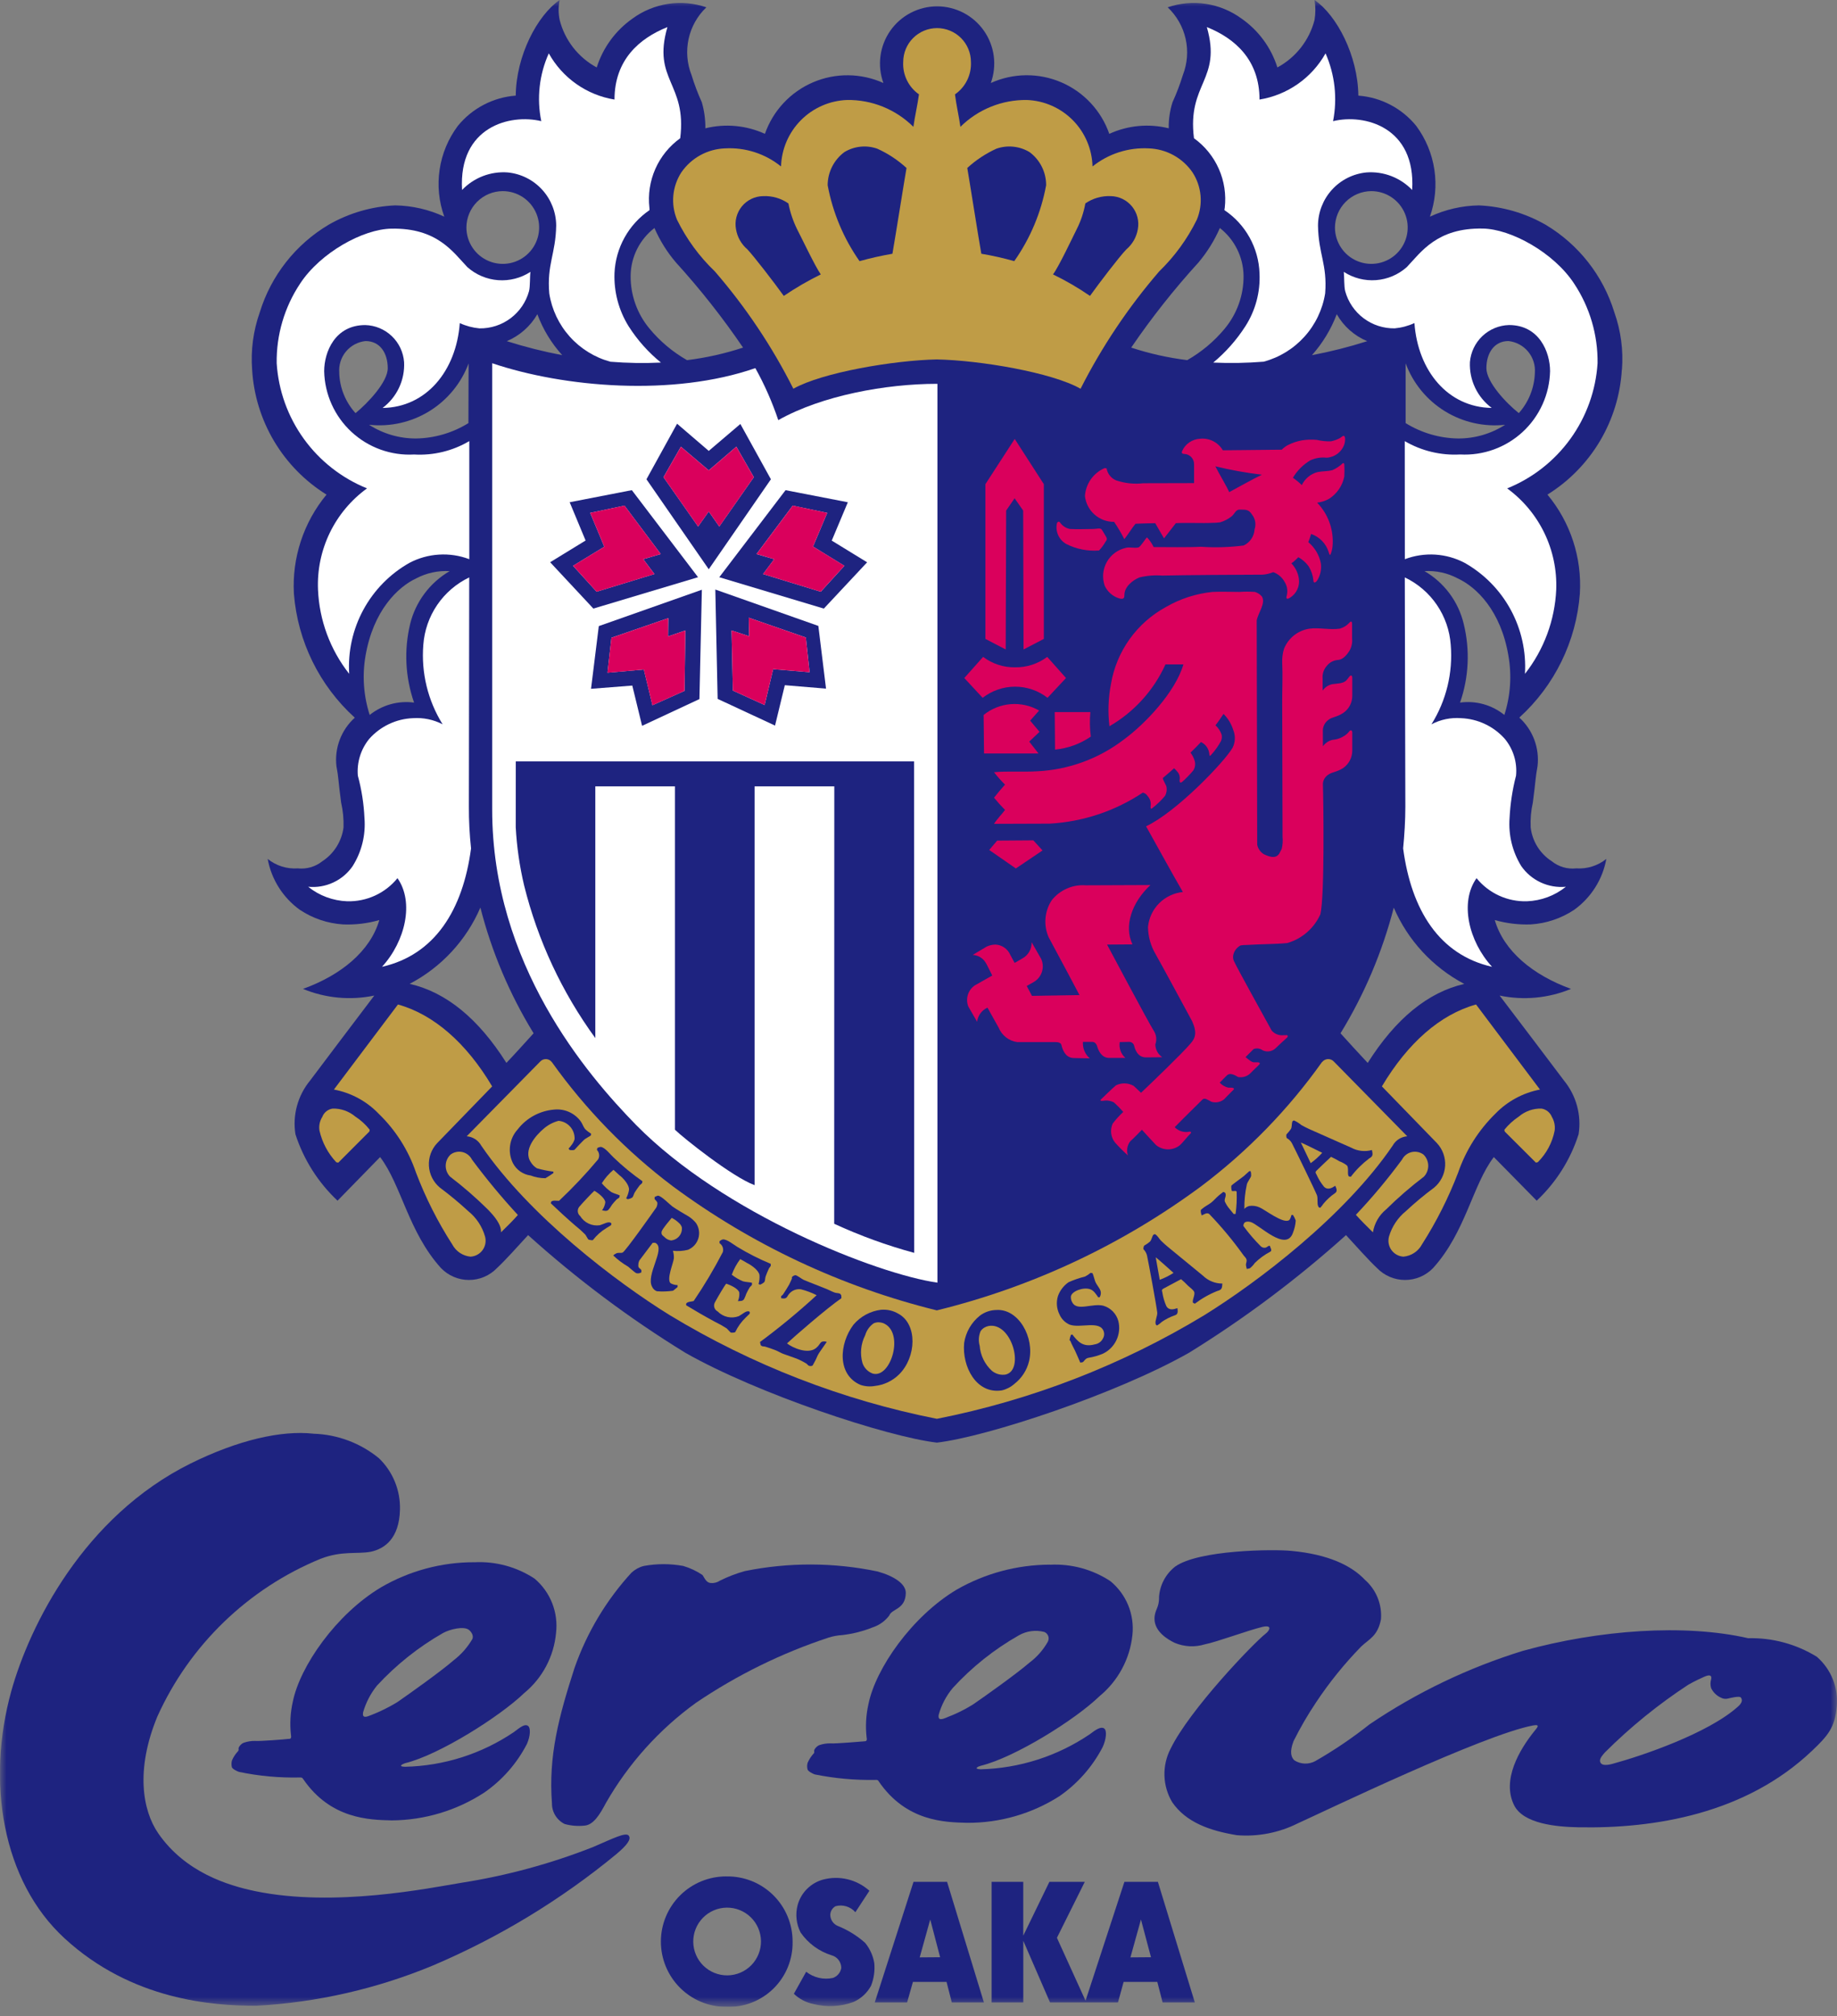
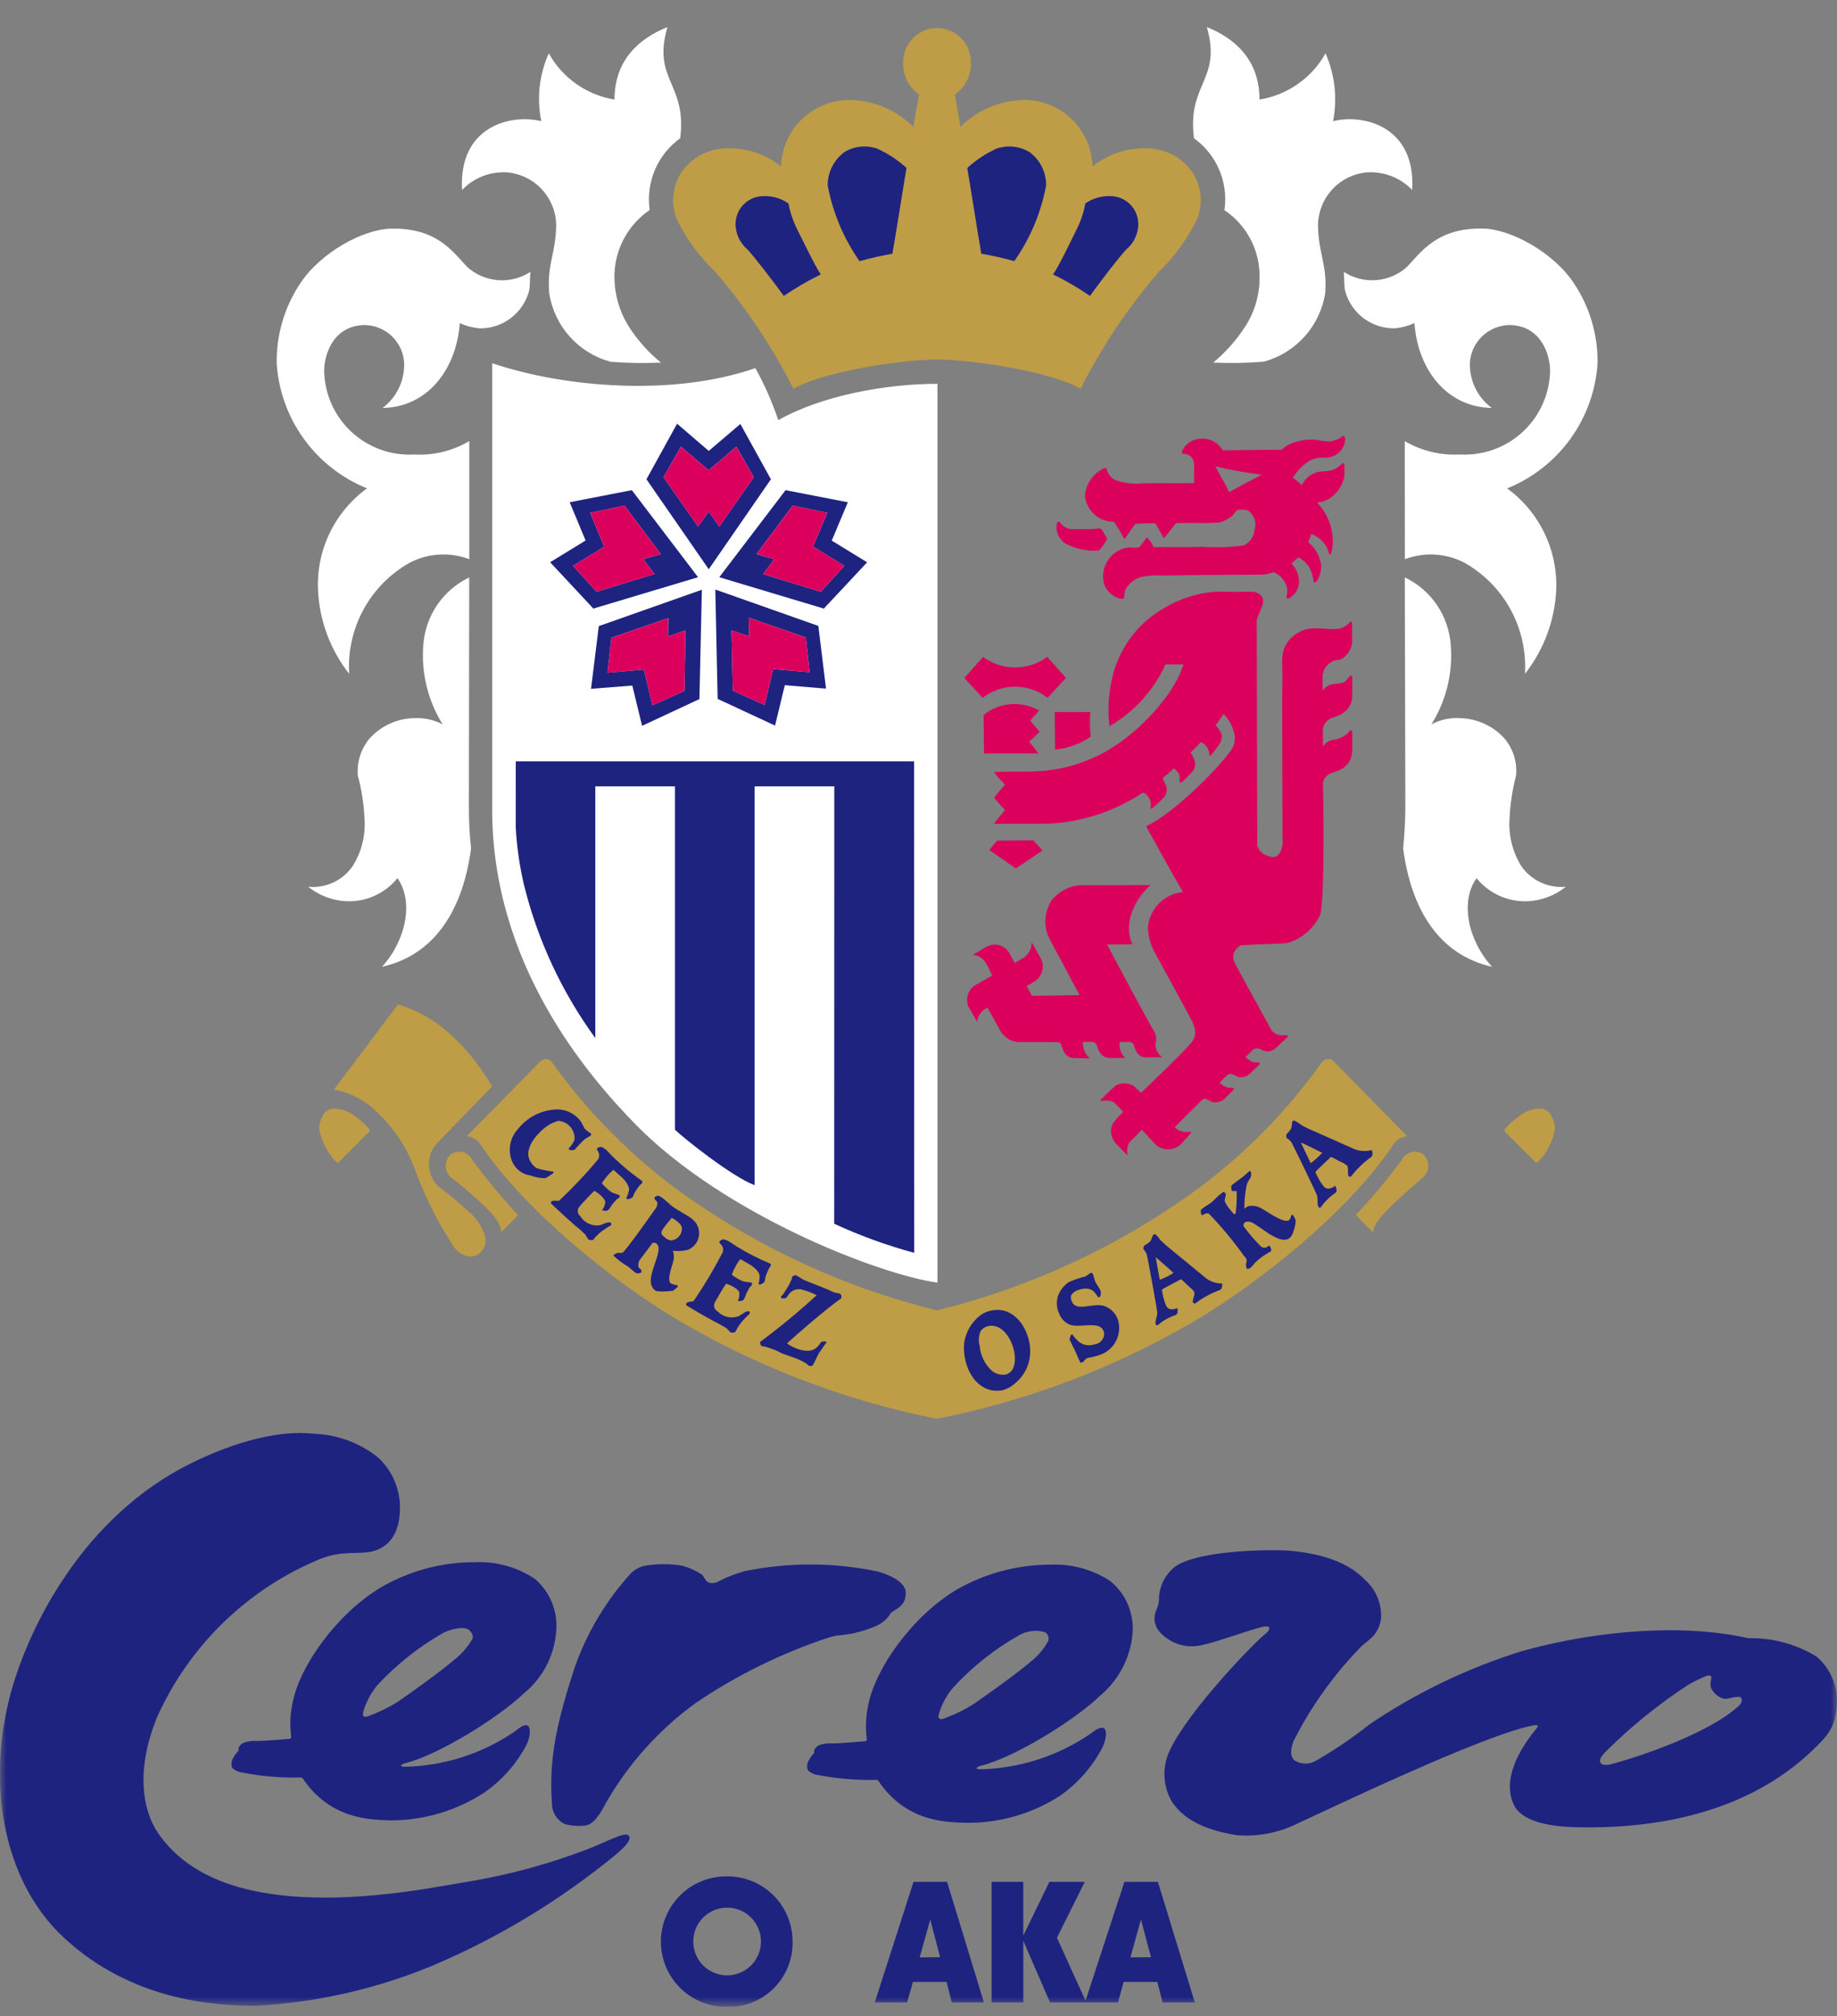
<svg xmlns="http://www.w3.org/2000/svg" width="144" height="158" viewBox="0 0 144 158" fill="none">
  <rect x="0" y="0" width="144" height="158" fill="#808080" stroke="none" />
  <g clip-path="url(#clip0_6042_281)">
    <g clip-path="url(#clip1_6042_281)">
      <g clip-path="url(#clip2_6042_281)">
        <mask id="mask0_6042_281" style="mask-type:luminance" maskUnits="userSpaceOnUse" x="0" y="0" width="144" height="158">
          <path d="M143.996 0H0.004V157.28H143.996V0Z" fill="white" />
        </mask>
        <g mask="url(#mask0_6042_281)">
          <path d="M24.572 112.362C26.451 112.419 28.259 113.096 29.711 114.289C30.248 114.809 30.672 115.434 30.954 116.126C31.237 116.817 31.372 117.56 31.353 118.307C31.301 120.578 30.145 121.386 29.057 121.614C27.965 121.816 26.808 121.516 25.119 122.168C19.442 124.505 14.871 128.921 12.34 134.515C10.604 138.708 11.182 141.897 12.397 143.669C14.514 146.744 17.876 147.766 20.001 148.211C26.245 149.504 33.665 147.966 36.171 147.556C39.699 147.004 43.157 146.066 46.48 144.759C47.969 144.127 49.075 143.541 49.295 143.874C49.481 144.138 49.191 144.576 48.312 145.315C43.97 148.892 39.136 151.826 33.96 154.028C29.548 155.864 24.855 156.935 20.083 157.195C16.691 157.195 10.329 156.765 5.053 151.903C0.154 147.392 -1.073 139.615 0.882 132.548C2.32 127.386 6.555 118.854 14.947 114.693C18.669 112.856 22.046 112.084 24.562 112.359" fill="#1E2380" />
          <path d="M49.528 123.235C49.794 122.988 50.118 122.813 50.47 122.726C51.492 122.539 52.539 122.539 53.56 122.726C54.096 122.884 54.605 123.123 55.068 123.436C55.224 123.654 55.35 124.032 55.704 124.064C55.963 124.088 56.222 124.022 56.438 123.877C57.061 123.567 57.712 123.316 58.382 123.13C61.818 122.431 65.361 122.441 68.793 123.159C70.109 123.528 71.02 124.142 71.003 124.855C70.974 126.146 69.904 126.073 69.71 126.608C69.388 127.038 68.942 127.36 68.432 127.531C67.665 127.839 66.86 128.045 66.039 128.142C65.672 128.163 65.308 128.229 64.957 128.339C61.272 129.554 57.772 131.274 54.559 133.45C51.674 135.536 49.266 138.213 47.497 141.302C47 142.243 46.505 143.041 45.792 143.079C45.278 143.131 44.758 143.087 44.26 142.949C43.959 142.8 43.707 142.569 43.531 142.283C43.355 141.997 43.264 141.668 43.267 141.332C42.984 137.605 43.799 134.549 45.037 130.716C46.007 127.942 47.532 125.395 49.52 123.231" fill="#1E2380" />
-           <path d="M68.154 148.179L67.051 149.864C66.863 149.647 66.617 149.487 66.342 149.404C66.067 149.32 65.774 149.316 65.496 149.393C65.373 149.46 65.27 149.56 65.197 149.681C65.125 149.802 65.085 149.94 65.084 150.081C65.089 150.264 65.146 150.442 65.249 150.593C65.352 150.745 65.496 150.864 65.665 150.936C66.454 151.25 67.181 151.699 67.815 152.264C68.189 152.721 68.436 153.267 68.534 153.848C68.591 154.453 68.504 155.063 68.279 155.628C67.974 156.192 67.49 156.638 66.903 156.898C65.902 157.264 64.814 157.321 63.78 157.061C63.197 156.947 62.658 156.667 62.23 156.255L63.195 154.529C63.488 154.759 63.827 154.922 64.189 155.006C64.552 155.089 64.928 155.092 65.292 155.014C65.461 154.954 65.611 154.85 65.726 154.713C65.841 154.575 65.917 154.41 65.947 154.233C65.947 154.005 65.872 153.784 65.734 153.604C65.595 153.423 65.4 153.294 65.18 153.236C64.197 152.929 63.344 152.302 62.759 151.454C62.419 150.792 62.335 150.028 62.524 149.308C62.654 148.827 62.908 148.389 63.261 148.037C63.613 147.685 64.051 147.432 64.532 147.302C65.162 147.137 65.823 147.131 66.456 147.286C67.088 147.44 67.672 147.75 68.156 148.186" fill="#1E2380" />
          <path d="M74.61 156.933H77.127L74.24 147.484H71.609L68.572 156.933H71.107L71.563 155.325H74.199L74.61 156.933ZM72.094 153.403L72.92 150.433L73.695 153.391L72.094 153.403Z" fill="#1E2380" />
          <path d="M87.637 156.933L88.079 155.325H90.72L91.135 156.933H93.66L90.766 147.484H88.141L85.094 156.798L82.851 151.869L85.034 147.484H82.26L80.212 151.703V147.484H77.73V156.933H80.215V152.105L82.31 156.933H87.637ZM88.613 153.403L89.438 150.433L90.224 153.391L88.613 153.403Z" fill="#1E2380" />
          <path d="M37.174 122.437C38.849 122.348 40.508 122.799 41.907 123.721C42.518 124.238 42.99 124.897 43.284 125.641C43.577 126.384 43.681 127.189 43.587 127.983C43.503 128.892 43.239 129.776 42.812 130.583C42.384 131.39 41.801 132.105 41.096 132.685C39.198 134.514 34.438 137.532 31.757 138.184C31.582 138.24 31.131 138.444 31.747 138.465C34.791 138.397 37.751 137.456 40.274 135.752C40.813 135.338 41.13 135.099 41.376 135.25C41.621 135.401 41.572 136.081 41.303 136.681C40.516 138.207 39.366 139.516 37.954 140.491C35.796 141.896 33.281 142.651 30.706 142.667C28.958 142.626 25.916 142.569 23.762 139.423C23.71 139.344 23.686 139.292 23.48 139.304C21.892 139.339 20.305 139.193 18.75 138.869C18.596 138.831 18.207 138.631 18.174 138.49C18.133 138.318 18.137 138.138 18.184 137.967C18.296 137.705 18.453 137.465 18.648 137.256C18.672 137.233 18.69 137.203 18.699 137.17C18.708 137.137 18.709 137.103 18.7 137.07C18.665 136.923 18.93 136.634 19.119 136.578C19.396 136.482 19.688 136.435 19.982 136.439C20.354 136.475 22.426 136.31 22.581 136.283C22.737 136.283 22.864 136.283 22.809 135.977C22.71 135.103 22.759 134.218 22.954 133.361C23.515 130.591 26.341 126.513 29.862 124.405C32.081 123.112 34.604 122.431 37.172 122.434M29.102 134.411C29.803 134.136 30.479 133.803 31.123 133.414C32.084 132.751 34.606 130.956 35.568 130.113C36.154 129.662 36.647 129.102 37.022 128.464C37.171 128.154 36.884 127.822 36.74 127.723C36.347 127.438 35.297 127.671 34.728 127.982C32.801 129.082 31.055 130.473 29.55 132.104C29.048 132.726 28.677 133.443 28.459 134.212C28.384 134.685 28.728 134.566 29.103 134.409" fill="#1E2380" />
          <path d="M82.302 122.63C83.974 122.543 85.629 122.991 87.029 123.908C87.65 124.413 88.135 125.066 88.439 125.807C88.742 126.547 88.856 127.352 88.768 128.148C88.569 130.021 87.641 131.741 86.186 132.937C84.292 134.771 79.559 137.732 76.885 138.385C76.704 138.426 76.258 138.635 76.867 138.664C79.911 138.585 82.869 137.639 85.394 135.938C85.925 135.529 86.297 135.301 86.545 135.456C86.793 135.611 86.713 136.323 86.436 136.922C85.635 138.464 84.47 139.787 83.04 140.774C80.882 142.15 78.372 142.873 75.812 142.857C74.079 142.813 71.041 142.769 68.88 139.607C68.836 139.531 68.808 139.477 68.597 139.494C67.008 139.522 65.421 139.377 63.864 139.062C63.717 139.015 63.336 138.819 63.302 138.669C63.257 138.499 63.259 138.319 63.31 138.15C63.425 137.888 63.582 137.645 63.774 137.432C63.831 137.389 63.836 137.333 63.821 137.256C63.786 137.098 64.051 136.824 64.238 136.764C64.518 136.669 64.813 136.623 65.109 136.631C65.476 136.666 67.545 136.484 67.703 136.474C67.86 136.464 67.998 136.474 67.932 136.164C67.834 135.291 67.883 134.409 68.077 133.553C68.634 130.779 71.465 126.693 74.986 124.585C77.212 123.308 79.733 122.632 82.299 122.624M74.224 134.593C74.929 134.327 75.607 133.994 76.248 133.598C77.212 132.941 79.737 131.14 80.699 130.303C81.292 129.86 81.785 129.297 82.145 128.65C82.178 128.582 82.198 128.509 82.201 128.434C82.205 128.359 82.194 128.284 82.168 128.213C82.141 128.143 82.101 128.079 82.049 128.025C81.997 127.97 81.934 127.928 81.865 127.899C81.188 127.721 80.468 127.818 79.861 128.167C77.929 129.264 76.181 130.657 74.681 132.295C74.171 132.908 73.797 133.622 73.584 134.39C73.506 134.871 73.853 134.752 74.228 134.597" fill="#1E2380" />
          <path d="M96.956 143.827C94.817 143.474 92.971 142.817 91.886 141.239C91.51 140.609 91.302 139.893 91.28 139.159C91.258 138.425 91.425 137.698 91.763 137.047C93.252 133.99 98.265 128.768 99.205 128.038C99.523 127.794 99.771 127.318 98.955 127.504C97.832 127.772 95.368 128.691 94.438 128.871C93.664 129.109 92.83 129.067 92.084 128.752C91.545 128.495 90.5 127.877 90.5 126.866C90.5 126.15 90.88 126.032 90.855 125.151C90.888 124.689 91.017 124.239 91.235 123.83C91.452 123.421 91.753 123.062 92.117 122.777C93.957 121.464 99.817 121.4 101.259 121.548C104.086 121.818 105.918 122.668 107.002 123.819C107.435 124.201 107.773 124.678 107.99 125.214C108.207 125.749 108.297 126.327 108.252 126.903C108.002 128.239 107.286 128.476 106.701 129.042C105.383 130.391 104.196 131.862 103.154 133.434C102.506 134.401 101.921 135.408 101.402 136.45C101.063 137.321 101.223 137.741 101.469 137.964C101.712 138.118 101.991 138.204 102.279 138.214C102.566 138.223 102.851 138.157 103.104 138.02C104.592 137.168 106.014 136.205 107.357 135.139C111.057 132.636 115.108 130.695 119.377 129.379C125.348 127.726 132.058 127.25 137.035 128.389C138.934 128.342 140.806 128.848 142.422 129.846C142.978 130.329 143.409 130.938 143.68 131.623C143.951 132.307 144.054 133.046 143.979 133.778C143.825 135.406 143.281 136.033 142.05 137.204C136.85 142.155 129.702 143.325 123.721 143.207C122.07 143.176 119.406 142.954 118.683 141.466C117.716 139.5 119.09 137.141 120.299 135.645C120.442 135.457 120.81 135.109 120.188 135.224C116.295 135.945 103.851 141.942 101.747 142.892C100.266 143.636 98.609 143.96 96.958 143.827M125.432 138.067C125.52 138.415 126.034 138.341 126.446 138.222C128.701 137.61 133.91 135.845 136.242 133.744C136.576 133.449 136.602 133.216 136.462 133.035C136.353 132.895 135.649 133.071 135.455 133.118C135.265 133.167 135.063 133.141 134.892 133.044C134.559 132.892 134.29 132.629 134.132 132.299C134.065 132.078 134.065 131.842 134.132 131.621C134.212 131.3 134.033 131.221 133.622 131.397C133.482 131.455 132.85 131.744 132.35 132.03C129.997 133.569 127.809 135.345 125.818 137.329C125.689 137.482 125.356 137.805 125.433 138.069" fill="#1E2380" />
          <path d="M56.93 147.059C57.609 147.044 58.285 147.166 58.917 147.417C59.549 147.668 60.124 148.043 60.609 148.52C61.094 148.997 61.478 149.566 61.739 150.194C62 150.821 62.133 151.495 62.13 152.175C62.143 152.859 62.016 153.539 61.756 154.172C61.497 154.805 61.111 155.378 60.621 155.857C60.132 156.335 59.55 156.708 58.911 156.953C58.272 157.197 57.59 157.309 56.906 157.28C55.55 157.277 54.251 156.735 53.295 155.774C52.339 154.814 51.803 153.512 51.806 152.156C51.809 150.801 52.351 149.502 53.312 148.545C54.273 147.589 55.574 147.054 56.93 147.057M54.343 152.189C54.351 152.893 54.639 153.565 55.142 154.057C55.646 154.549 56.324 154.821 57.028 154.813C57.732 154.804 58.404 154.517 58.896 154.014C59.388 153.51 59.66 152.832 59.652 152.128C59.644 151.424 59.356 150.752 58.853 150.26C58.349 149.768 57.671 149.496 56.967 149.504C56.263 149.512 55.591 149.8 55.099 150.303C54.607 150.807 54.335 151.485 54.343 152.189Z" fill="#1E2380" />
-           <path d="M127.142 28.97C127.26 27.447 127.057 25.916 126.546 24.476C125.663 21.602 123.745 19.159 121.164 17.617C119.565 16.701 117.769 16.179 115.928 16.097C114.6 16.119 113.292 16.421 112.088 16.981C112.505 15.798 112.625 14.53 112.438 13.29C112.251 12.049 111.762 10.873 111.015 9.865C110.46 9.182 109.772 8.619 108.992 8.212C108.212 7.804 107.357 7.56 106.479 7.495C106.445 4.37 104.802 1.21 103.046 0C103.131 0.517 103.131 1.044 103.046 1.561C102.844 2.349 102.48 3.087 101.979 3.728C101.477 4.369 100.848 4.899 100.132 5.286C99.645 3.734 98.657 2.388 97.324 1.458C96.502 0.855 95.546 0.46 94.537 0.306C93.529 0.152 92.499 0.243 91.534 0.573C92.238 1.238 92.727 2.097 92.94 3.042C93.152 3.987 93.077 4.973 92.725 5.875C92.5 6.606 92.228 7.322 91.91 8.017C91.702 8.676 91.603 9.364 91.615 10.055C90.058 9.669 88.415 9.822 86.956 10.49C86.643 9.592 86.147 8.769 85.498 8.074C84.85 7.378 84.064 6.826 83.19 6.451C82.316 6.076 81.374 5.888 80.423 5.897C79.473 5.907 78.534 6.114 77.668 6.506C77.914 5.83 77.993 5.104 77.899 4.391C77.805 3.677 77.54 2.997 77.127 2.407C76.714 1.818 76.165 1.336 75.527 1.004C74.888 0.672 74.179 0.498 73.459 0.498C72.739 0.498 72.03 0.672 71.392 1.004C70.753 1.336 70.204 1.818 69.791 2.407C69.378 2.997 69.113 3.677 69.019 4.391C68.925 5.104 69.004 5.83 69.25 6.506C68.384 6.115 67.445 5.908 66.495 5.899C65.544 5.889 64.602 6.078 63.728 6.453C62.854 6.827 62.068 7.38 61.42 8.075C60.771 8.77 60.274 9.592 59.961 10.49C58.498 9.822 56.853 9.669 55.292 10.056C55.3 9.367 55.206 8.68 55.015 8.017C54.7 7.321 54.43 6.606 54.206 5.875C53.851 4.976 53.772 3.991 53.979 3.047C54.187 2.102 54.671 1.241 55.371 0.574C54.405 0.244 53.374 0.152 52.365 0.306C51.357 0.46 50.4 0.855 49.577 1.459C48.249 2.393 47.265 3.738 46.776 5.287C46.061 4.9 45.433 4.37 44.932 3.729C44.432 3.087 44.07 2.349 43.87 1.561C43.764 1.046 43.764 0.515 43.87 0C42.11 1.21 40.458 4.37 40.429 7.494C39.551 7.56 38.696 7.804 37.916 8.212C37.136 8.619 36.447 9.182 35.891 9.864C35.138 10.87 34.647 12.046 34.462 13.288C34.276 14.53 34.401 15.799 34.826 16.98C33.621 16.42 32.312 16.119 30.984 16.096C29.144 16.176 27.352 16.698 25.756 17.616C23.17 19.155 21.248 21.6 20.363 24.477C19.853 25.919 19.649 27.451 19.764 28.977C19.883 30.956 20.474 32.877 21.489 34.58C22.503 36.283 23.911 37.717 25.595 38.764C23.794 40.94 22.881 43.716 23.039 46.536C23.334 50.263 25.041 53.737 27.812 56.246C27.288 56.719 26.883 57.309 26.633 57.969C26.382 58.63 26.293 59.34 26.372 60.042C26.55 60.968 26.497 61.066 26.739 62.892C26.886 63.532 26.95 64.187 26.929 64.843C26.86 65.379 26.675 65.894 26.389 66.352C26.102 66.81 25.719 67.201 25.267 67.497C24.724 67.93 24.032 68.132 23.342 68.056C22.49 68.115 21.648 67.85 20.983 67.315C21.275 68.918 22.176 70.345 23.497 71.299C24.505 71.973 25.674 72.369 26.884 72.447C27.846 72.488 28.809 72.373 29.734 72.106C29.03 74.536 26.741 76.423 23.75 77.501C25.518 78.233 27.467 78.415 29.34 78.023C27.881 79.942 25.047 83.697 24.308 84.684C23.829 85.265 23.479 85.94 23.281 86.666C23.083 87.392 23.041 88.151 23.159 88.895C23.802 90.88 24.937 92.671 26.459 94.099L29.796 90.681C31.467 92.877 32.012 96.556 34.567 99.379C34.851 99.675 35.192 99.91 35.569 100.07C35.947 100.231 36.352 100.313 36.762 100.313C37.172 100.313 37.578 100.231 37.955 100.07C38.333 99.91 38.673 99.675 38.958 99.379C39.578 98.81 40.652 97.61 41.397 96.798C45.217 100.241 49.343 103.329 53.725 106.021C59.388 109.243 69.518 112.6 73.442 113.061C77.403 112.599 87.514 109.243 93.201 106.021C97.572 103.321 101.692 100.234 105.512 96.798C106.257 97.61 107.33 98.81 107.943 99.379C108.227 99.675 108.569 99.91 108.946 100.07C109.324 100.231 109.73 100.313 110.14 100.313C110.55 100.313 110.957 100.231 111.334 100.07C111.712 99.91 112.053 99.675 112.338 99.379C114.894 96.555 115.425 92.877 117.098 90.681L120.46 94.099C121.98 92.672 123.11 90.88 123.744 88.895C123.861 88.152 123.818 87.393 123.621 86.667C123.423 85.942 123.075 85.266 122.598 84.684C121.861 83.697 119.013 79.942 117.553 78.023C119.427 78.416 121.377 78.234 123.147 77.501C120.161 76.419 117.876 74.536 117.174 72.106C118.095 72.368 119.051 72.483 120.008 72.447C121.221 72.37 122.392 71.974 123.403 71.299C124.725 70.346 125.627 68.918 125.919 67.315C125.253 67.848 124.411 68.113 123.56 68.056C123.219 68.094 122.874 68.064 122.544 67.968C122.215 67.872 121.908 67.712 121.641 67.497C121.186 67.205 120.801 66.815 120.515 66.356C120.229 65.897 120.049 65.38 119.987 64.843C119.957 64.188 120.014 63.532 120.158 62.892C120.398 61.067 120.355 60.969 120.526 60.042C120.606 59.34 120.518 58.629 120.27 57.968C120.021 57.307 119.619 56.714 119.096 56.239C121.861 53.732 123.56 50.259 123.842 46.536C124.017 43.716 123.109 40.935 121.302 38.763C122.986 37.716 124.395 36.281 125.41 34.577C126.425 32.873 127.016 30.951 127.134 28.971M39.412 14.979C39.976 14.979 40.527 15.146 40.996 15.459C41.465 15.773 41.83 16.218 42.046 16.739C42.261 17.26 42.318 17.833 42.208 18.386C42.098 18.939 41.826 19.447 41.428 19.845C41.029 20.244 40.521 20.516 39.968 20.626C39.415 20.736 38.842 20.679 38.321 20.463C37.8 20.248 37.355 19.882 37.042 19.413C36.728 18.945 36.561 18.393 36.561 17.83C36.563 17.074 36.865 16.351 37.399 15.816C37.933 15.282 38.657 14.981 39.412 14.979ZM36.733 28.474L36.719 33.16C35.483 33.926 34.062 34.343 32.608 34.365C31.303 34.368 30.025 33.995 28.928 33.289C30.58 33.47 32.245 33.095 33.66 32.222C35.074 31.35 36.157 30.03 36.736 28.473M26.596 29.227C26.543 28.624 26.729 28.024 27.113 27.557C27.498 27.09 28.052 26.792 28.654 26.729C29.798 26.729 30.395 27.681 30.395 28.861C30.395 29.942 28.822 31.602 27.869 32.378C27.082 31.514 26.629 30.396 26.592 29.227M28.98 56.031C28.498 54.537 28.385 52.948 28.652 51.4C29.258 47.861 31.171 46.005 32.637 45.323C33.441 44.902 34.344 44.708 35.25 44.76C34.481 45.207 33.811 45.803 33.279 46.515C32.746 47.227 32.362 48.038 32.151 48.901C31.661 50.942 31.768 53.081 32.458 55.063C31.843 54.981 31.218 55.025 30.62 55.191C30.023 55.358 29.465 55.643 28.98 56.031ZM39.695 83.299C37.508 79.838 34.977 77.759 32.113 77.106C34.592 75.808 36.549 73.698 37.657 71.128C38.545 74.602 39.952 77.924 41.828 80.98C41.248 81.621 40.238 82.738 39.694 83.302M39.727 26.738C40.735 26.314 41.576 25.573 42.122 24.626C42.561 25.81 43.223 26.899 44.072 27.834C42.603 27.555 41.153 27.189 39.727 26.737M53.857 28.226C52.732 27.586 51.733 26.746 50.908 25.748C49.938 24.583 49.416 23.11 49.434 21.595C49.444 20.873 49.618 20.163 49.941 19.519C50.265 18.874 50.73 18.31 51.301 17.87C51.724 18.847 52.29 19.755 52.981 20.564C54.89 22.665 56.65 24.896 58.247 27.242C56.822 27.711 55.353 28.04 53.864 28.225M96.014 25.747C95.189 26.744 94.189 27.583 93.065 28.225C91.573 28.04 90.102 27.711 88.673 27.242C90.273 24.895 92.038 22.663 93.953 20.564C94.636 19.751 95.199 18.844 95.624 17.87C96.191 18.314 96.652 18.878 96.973 19.523C97.294 20.167 97.468 20.875 97.481 21.595C97.499 23.109 96.978 24.581 96.011 25.748M117.988 33.289C116.89 33.995 115.611 34.368 114.306 34.365C112.848 34.344 111.424 33.927 110.185 33.16V28.474C110.763 30.032 111.845 31.353 113.26 32.226C114.675 33.098 116.341 33.473 117.993 33.29M107.496 14.979C108.06 14.979 108.611 15.146 109.08 15.459C109.548 15.772 109.914 16.217 110.13 16.738C110.346 17.258 110.402 17.831 110.293 18.384C110.183 18.937 109.912 19.445 109.514 19.844C109.116 20.242 108.608 20.514 108.056 20.625C107.503 20.735 106.93 20.68 106.409 20.465C105.888 20.25 105.442 19.885 105.129 19.417C104.815 18.949 104.647 18.398 104.646 17.835C104.649 17.079 104.95 16.355 105.484 15.821C106.018 15.286 106.741 14.984 107.496 14.979ZM104.786 24.625C105.326 25.575 106.166 26.319 107.175 26.738C105.754 27.191 104.307 27.558 102.842 27.835C103.68 26.892 104.339 25.806 104.786 24.627M107.214 83.304C106.679 82.74 105.662 81.623 105.081 80.981C106.953 77.923 108.36 74.604 109.255 71.133C110.362 73.698 112.312 75.807 114.781 77.111C111.937 77.763 109.402 79.837 107.212 83.304M117.924 56.031C117.442 55.642 116.885 55.355 116.288 55.188C115.691 55.022 115.066 54.979 114.452 55.063C115.141 53.08 115.241 50.94 114.74 48.901C114.536 48.038 114.158 47.226 113.629 46.514C113.1 45.802 112.432 45.205 111.664 44.76C112.564 44.707 113.46 44.902 114.257 45.323C115.738 46.006 117.652 47.858 118.245 51.4C118.515 52.947 118.405 54.536 117.924 56.031ZM120.316 29.227C120.278 30.392 119.833 31.506 119.058 32.377C118.071 31.601 116.516 29.94 116.516 28.854C116.516 27.679 117.125 26.728 118.246 26.728C118.848 26.793 119.401 27.091 119.788 27.557C120.174 28.024 120.363 28.622 120.316 29.227Z" fill="#1E2380" />
          <path d="M73.441 28.17C76.841 28.237 82.485 29.198 84.704 30.467C86.379 27.164 88.449 24.076 90.868 21.27C92.076 20.099 93.074 18.729 93.817 17.219C94.067 16.621 94.167 15.97 94.109 15.324C94.05 14.678 93.834 14.055 93.481 13.512C93.096 12.95 92.585 12.488 91.989 12.161C91.392 11.834 90.728 11.652 90.048 11.629C88.455 11.544 86.886 12.048 85.641 13.046C85.606 11.686 85.055 10.39 84.099 9.422C83.143 8.455 81.854 7.887 80.495 7.836C79.53 7.823 78.573 8.002 77.678 8.364C76.783 8.725 75.97 9.262 75.285 9.941C75.168 9.104 74.969 8.27 74.859 7.396C75.265 7.114 75.594 6.733 75.813 6.289C76.032 5.844 76.134 5.352 76.11 4.857C76.11 4.153 75.83 3.478 75.333 2.98C74.835 2.483 74.16 2.203 73.456 2.203C72.752 2.203 72.077 2.483 71.579 2.98C71.081 3.478 70.802 4.153 70.802 4.857C70.774 5.351 70.874 5.843 71.09 6.287C71.306 6.732 71.632 7.113 72.037 7.396C71.915 8.271 71.717 9.104 71.599 9.941C70.917 9.261 70.105 8.725 69.212 8.363C68.319 8.001 67.363 7.822 66.4 7.836C65.037 7.886 63.745 8.452 62.784 9.419C61.823 10.386 61.265 11.683 61.224 13.046C59.989 12.046 58.425 11.541 56.838 11.629C56.159 11.652 55.495 11.835 54.899 12.162C54.303 12.489 53.793 12.951 53.408 13.512C53.056 14.056 52.841 14.678 52.782 15.324C52.723 15.97 52.821 16.62 53.069 17.219C53.813 18.733 54.816 20.103 56.034 21.269C58.458 24.069 60.525 27.158 62.19 30.466C64.427 29.198 70.044 28.237 73.445 28.169" fill="#BF9C46" />
          <path d="M71.057 13.163C70.379 12.541 69.606 12.03 68.767 11.653C68.344 11.504 67.894 11.45 67.448 11.497C67.002 11.543 66.572 11.688 66.189 11.921C65.784 12.222 65.454 12.614 65.227 13.065C64.999 13.516 64.88 14.014 64.879 14.519C65.277 16.658 66.129 18.686 67.378 20.467C68.227 20.23 69.088 20.036 69.956 19.887C70.177 18.636 70.916 13.974 71.061 13.163" fill="#1E2380" />
          <path d="M75.823 13.164C76.501 12.544 77.272 12.034 78.107 11.653C78.533 11.504 78.987 11.45 79.437 11.497C79.886 11.543 80.319 11.688 80.706 11.921C81.111 12.222 81.44 12.613 81.666 13.065C81.891 13.516 82.007 14.014 82.005 14.518C81.611 16.658 80.759 18.688 79.506 20.466C78.657 20.226 77.795 20.032 76.924 19.886C76.701 18.635 75.968 13.974 75.823 13.163" fill="#1E2380" />
          <path d="M61.805 15.949C61.941 16.649 62.17 17.327 62.485 17.967C62.786 18.536 63.921 20.931 64.342 21.506C63.336 21.999 62.367 22.562 61.44 23.192C60.69 22.148 59.147 20.144 58.59 19.546C58.112 19.141 57.795 18.58 57.694 17.963C57.636 17.649 57.647 17.327 57.727 17.018C57.806 16.71 57.952 16.422 58.153 16.175C58.355 15.929 58.608 15.729 58.895 15.59C59.182 15.451 59.496 15.376 59.814 15.371C60.522 15.338 61.221 15.539 61.803 15.945" fill="#1E2380" />
          <path d="M85.078 15.948C84.951 16.651 84.723 17.331 84.4 17.966C84.113 18.536 82.986 20.93 82.543 21.505C83.551 21.993 84.52 22.556 85.442 23.191C86.192 22.147 87.719 20.144 88.293 19.545C88.771 19.141 89.09 18.58 89.193 17.963C89.251 17.649 89.24 17.327 89.16 17.019C89.081 16.71 88.935 16.423 88.734 16.176C88.532 15.93 88.279 15.73 87.993 15.591C87.707 15.452 87.393 15.377 87.075 15.37C86.365 15.339 85.663 15.54 85.078 15.944" fill="#1E2380" />
          <path d="M42.429 9.491C42.064 7.703 42.27 5.846 43.019 4.182C43.549 5.135 44.288 5.956 45.18 6.583C46.072 7.21 47.094 7.627 48.17 7.803C48.17 4.704 50.1 3.009 52.319 2.123C51.107 6.288 53.86 6.499 53.321 10.834C52.47 11.446 51.797 12.274 51.373 13.232C50.949 14.19 50.788 15.245 50.907 16.286C50.907 16.342 50.917 16.395 50.917 16.467C50.106 17.021 49.435 17.756 48.958 18.615C48.481 19.473 48.211 20.431 48.169 21.413C48.117 22.875 48.501 24.321 49.273 25.565C49.96 26.645 50.816 27.607 51.809 28.415C50.488 28.479 49.165 28.456 47.847 28.349C46.618 28.014 45.511 27.331 44.661 26.382C43.812 25.433 43.254 24.259 43.057 23C42.86 20.724 43.559 19.907 43.599 17.683C43.594 16.64 43.202 15.636 42.498 14.865C41.795 14.095 40.831 13.613 39.792 13.513C39.132 13.465 38.47 13.563 37.852 13.801C37.235 14.039 36.678 14.411 36.221 14.889C35.931 9.939 39.979 8.9 42.431 9.495" fill="white" />
          <path d="M28.77 38.275C27.525 39.177 26.522 40.375 25.851 41.759C25.181 43.144 24.863 44.673 24.928 46.211C25.029 48.612 25.884 50.921 27.372 52.809C27.265 51.064 27.651 49.323 28.485 47.786C29.319 46.249 30.568 44.977 32.09 44.115C32.808 43.736 33.598 43.514 34.407 43.465C35.217 43.414 36.028 43.537 36.787 43.825V34.57C35.482 35.342 33.976 35.707 32.462 35.62C31.567 35.669 30.671 35.538 29.828 35.234C28.985 34.93 28.211 34.459 27.553 33.85C26.895 33.241 26.367 32.506 25.999 31.689C25.631 30.872 25.431 29.989 25.412 29.093C25.412 27.587 26.26 25.476 28.629 25.476C29.407 25.496 30.15 25.805 30.713 26.342C31.276 26.879 31.619 27.607 31.676 28.383C31.71 29.073 31.574 29.762 31.28 30.387C30.986 31.013 30.543 31.557 29.989 31.972C33.419 31.927 35.767 29.06 36.042 25.322C36.529 25.547 37.051 25.686 37.586 25.735C38.464 25.748 39.322 25.47 40.025 24.942C40.727 24.415 41.235 23.67 41.468 22.823C41.566 22.455 41.528 21.679 41.58 21.308C40.829 21.797 39.938 22.024 39.044 21.957C38.15 21.889 37.304 21.529 36.635 20.934C35.515 19.76 34.275 17.852 30.686 17.92C28.465 17.949 25.119 19.796 23.525 22.227C22.296 24.075 21.656 26.252 21.689 28.47C21.826 30.607 22.564 32.66 23.818 34.395C25.072 36.13 26.79 37.476 28.776 38.277" fill="white" />
          <path d="M27.653 67.867C27.27 68.427 26.744 68.875 26.128 69.161C25.513 69.448 24.832 69.564 24.157 69.497C25.027 70.195 26.099 70.594 27.214 70.634C27.966 70.655 28.713 70.502 29.396 70.189C30.08 69.875 30.683 69.408 31.157 68.824C32.48 70.702 31.778 73.764 29.945 75.77C34.074 74.834 36.281 71.338 36.925 66.491C36.808 65.405 36.751 64.314 36.755 63.222L36.781 45.252C35.768 45.738 34.901 46.483 34.269 47.412C33.637 48.342 33.263 49.422 33.183 50.542C33.009 52.725 33.539 54.907 34.697 56.766C33.982 56.395 33.178 56.229 32.374 56.284C31.722 56.309 31.082 56.466 30.492 56.745C29.903 57.024 29.375 57.42 28.943 57.908C28.284 58.717 27.964 59.749 28.05 60.789C28.345 61.874 28.519 62.988 28.57 64.111C28.677 65.43 28.354 66.749 27.649 67.87" fill="white" />
          <path d="M104.498 9.491C104.847 7.702 104.641 5.85 103.908 4.182C103.373 5.136 102.63 5.957 101.733 6.584C100.837 7.211 99.811 7.627 98.732 7.803C98.732 4.704 96.815 3.009 94.603 2.123C95.796 6.288 93.049 6.498 93.594 10.834C94.445 11.446 95.117 12.274 95.541 13.232C95.965 14.191 96.126 15.245 96.007 16.286C95.992 16.342 95.992 16.394 95.979 16.467C96.797 17.015 97.474 17.75 97.952 18.611C98.431 19.472 98.698 20.434 98.732 21.418C98.802 22.882 98.416 24.332 97.625 25.566C96.936 26.639 96.087 27.601 95.106 28.416C96.425 28.476 97.746 28.451 99.061 28.345C100.295 28.012 101.406 27.329 102.26 26.379C103.115 25.43 103.676 24.253 103.878 22.991C104.052 20.721 103.351 19.903 103.316 17.683C103.32 16.64 103.712 15.635 104.415 14.864C105.118 14.094 106.083 13.612 107.122 13.513C107.782 13.465 108.446 13.563 109.064 13.801C109.682 14.039 110.241 14.411 110.699 14.889C110.994 9.939 106.939 8.9 104.506 9.495" fill="white" />
          <path d="M119.242 67.867C119.628 68.425 120.157 68.871 120.773 69.157C121.389 69.443 122.07 69.561 122.746 69.497C121.877 70.196 120.805 70.595 119.69 70.634C118.937 70.656 118.19 70.504 117.506 70.19C116.822 69.876 116.219 69.409 115.745 68.824C114.409 70.702 115.118 73.764 116.96 75.77C112.831 74.834 110.633 71.338 109.99 66.491C110.093 65.425 110.163 64.318 110.163 63.222L110.12 45.252C111.135 45.736 112.004 46.48 112.636 47.41C113.269 48.34 113.643 49.421 113.721 50.542C113.901 52.726 113.371 54.909 112.208 56.766C112.918 56.391 113.72 56.224 114.521 56.284C115.175 56.309 115.816 56.465 116.408 56.744C116.999 57.023 117.528 57.419 117.962 57.908C118.29 58.307 118.537 58.767 118.688 59.261C118.839 59.756 118.891 60.275 118.84 60.789C118.559 61.876 118.389 62.989 118.333 64.111C118.234 65.429 118.553 66.744 119.245 67.87" fill="white" />
          <path d="M118.143 38.275C119.385 39.181 120.385 40.379 121.056 41.763C121.727 43.147 122.047 44.674 121.99 46.211C121.882 48.612 121.025 50.92 119.539 52.81C119.644 51.065 119.257 49.325 118.423 47.788C117.589 46.251 116.341 44.979 114.82 44.116C114.103 43.737 113.313 43.516 112.504 43.465C111.694 43.416 110.883 43.538 110.124 43.826L110.117 34.572C111.429 35.338 112.939 35.702 114.456 35.618C115.351 35.666 116.247 35.535 117.09 35.23C117.933 34.926 118.706 34.456 119.364 33.847C120.022 33.238 120.55 32.503 120.918 31.686C121.287 30.869 121.487 29.986 121.508 29.09C121.508 27.585 120.653 25.474 118.29 25.474C117.511 25.495 116.767 25.804 116.201 26.34C115.635 26.877 115.288 27.604 115.225 28.381C115.195 29.073 115.334 29.763 115.633 30.388C115.931 31.014 116.378 31.557 116.935 31.97C113.494 31.924 111.145 29.058 110.875 25.32C110.387 25.544 109.864 25.684 109.329 25.733C108.451 25.747 107.593 25.469 106.89 24.942C106.188 24.414 105.681 23.668 105.449 22.821C105.351 22.453 105.381 21.677 105.338 21.306C106.089 21.794 106.979 22.022 107.871 21.954C108.764 21.887 109.61 21.527 110.278 20.932C111.397 19.758 112.644 17.845 116.231 17.912C118.444 17.947 121.799 19.794 123.393 22.225C124.62 24.074 125.26 26.25 125.231 28.468C125.094 30.604 124.356 32.657 123.103 34.392C121.85 36.127 120.133 37.473 118.149 38.275" fill="white" />
          <path d="M61.008 32.926C64.424 30.996 69.456 30.081 73.442 30.081H73.484V100.524C68.746 99.846 56.748 95.151 49.864 88.167C46.016 84.235 38.581 75.567 38.581 63.443V28.467C44.245 30.376 52.756 31.09 59.211 28.851C59.934 30.151 60.534 31.515 61.008 32.926Z" fill="white" />
          <path d="M40.431 59.674H71.651L71.664 98.188C69.513 97.605 67.415 96.843 65.392 95.908L65.4 61.63H59.15V92.882C57.381 92.225 53.575 89.188 52.908 88.538V61.629H46.666V81.356C44.047 77.763 42.151 73.697 41.082 69.382C40.73 67.89 40.512 66.371 40.428 64.841L40.431 59.674Z" fill="#1E2380" />
          <path d="M90.569 81.838C90.63 81.664 90.65 81.477 90.628 81.293C90.606 81.109 90.541 80.933 90.439 80.778C90.083 80.239 86.781 74.028 86.781 74.028L88.774 74.013C88.08 72.565 88.736 70.702 90.18 69.363L85.124 69.384C84.615 69.344 84.104 69.43 83.636 69.635C83.168 69.84 82.757 70.156 82.441 70.558C82.164 70.981 81.997 71.466 81.955 71.971C81.912 72.475 81.996 72.981 82.198 73.445C82.819 74.582 84.62 77.986 84.62 77.986L80.895 78.048L80.484 77.272C80.695 77.148 80.877 77.055 81 76.981C81.314 76.811 81.552 76.528 81.667 76.19C81.782 75.852 81.764 75.482 81.619 75.156L80.867 73.842C80.876 74.104 80.812 74.363 80.681 74.59C80.55 74.817 80.357 75.002 80.125 75.125C80.125 75.125 79.885 75.259 79.536 75.466L79.198 74.84C79.1 74.61 78.94 74.412 78.736 74.268C78.531 74.125 78.29 74.041 78.04 74.028C77.798 74.031 77.559 74.085 77.34 74.188C77.162 74.296 76.251 74.84 76.251 74.84C76.452 74.849 76.647 74.906 76.821 75.007C76.995 75.108 77.142 75.249 77.249 75.419C77.34 75.548 77.544 75.983 77.782 76.454C77.172 76.8 76.624 77.11 76.418 77.224C76.157 77.401 75.965 77.66 75.871 77.96C75.778 78.26 75.788 78.583 75.901 78.876L76.595 80.08C76.621 79.845 76.707 79.621 76.845 79.429C76.983 79.237 77.168 79.084 77.382 78.984C77.392 78.972 77.403 78.972 77.403 78.963L78.287 80.546C78.409 80.842 78.605 81.101 78.857 81.298C79.11 81.495 79.409 81.622 79.725 81.668H82.728C82.948 81.668 83.172 81.725 83.2 81.891C83.356 82.537 83.665 82.92 84.198 82.92L85.426 82.946C85.242 82.787 85.099 82.587 85.005 82.363C84.912 82.138 84.873 81.895 84.889 81.653H85.606C85.788 81.653 85.934 81.761 86.011 82.02C86.087 82.28 86.325 82.91 86.942 82.91H88.219C88.045 82.759 87.912 82.565 87.835 82.348C87.757 82.13 87.737 81.896 87.777 81.668L88.493 81.653C88.588 81.647 88.683 81.675 88.759 81.734C88.835 81.791 88.888 81.875 88.907 81.968C88.957 82.171 89.147 82.869 89.826 82.869C90.504 82.869 91.103 82.853 91.103 82.853C90.939 82.74 90.804 82.588 90.71 82.412C90.617 82.236 90.566 82.039 90.564 81.84" fill="#DA005C" />
          <path d="M78.165 65.88L77.544 66.614L79.631 68.062L81.723 66.651L81.001 65.859L78.165 65.88Z" fill="#DA005C" />
          <path d="M77.104 56.033C77.71 55.543 78.449 55.248 79.225 55.186C80.002 55.124 80.779 55.298 81.455 55.685L80.753 56.477L81.487 57.356L80.679 58.121L81.408 59.053H77.137L77.104 56.033Z" fill="#DA005C" />
          <path d="M79.575 53.815C80.495 53.816 81.388 54.124 82.114 54.689L83.563 53.138L82.091 51.482C81.364 52.026 80.478 52.313 79.571 52.299C78.668 52.314 77.786 52.026 77.065 51.482L75.59 53.138L77.027 54.689C77.756 54.123 78.653 53.816 79.575 53.815Z" fill="#DA005C" />
-           <path d="M79.542 34.4L81.825 37.944V50.073L80.234 50.9L80.205 40.012L79.533 39.051L78.871 40.012L78.836 50.9L77.245 50.073V37.945L79.542 34.4Z" fill="#DA005C" />
          <path d="M98.512 48.635C98.603 48.061 99.235 47.286 98.926 46.758C98.781 46.582 98.588 46.454 98.37 46.39C97.963 46.362 97.556 46.362 97.15 46.39C96.454 46.39 95.729 46.355 95.05 46.39C93.763 46.52 92.519 46.922 91.4 47.57C90.268 48.184 89.291 49.049 88.543 50.097C87.795 51.146 87.296 52.351 87.084 53.621C86.874 54.707 86.835 55.819 86.968 56.916C88.902 55.799 90.437 54.104 91.36 52.07H92.766C92.129 54.259 89.747 56.746 88.116 57.945C86.157 59.453 83.784 60.326 81.314 60.447C80.222 60.516 78.903 60.418 77.921 60.521C78.187 60.864 78.475 61.188 78.783 61.493C78.52 61.777 78.156 62.213 77.921 62.517C78.192 62.85 78.48 63.17 78.783 63.474C78.603 63.732 78.133 64.214 77.921 64.565C79.546 64.565 80.722 64.55 82.287 64.55C84.895 64.404 87.417 63.563 89.59 62.114C89.877 62.213 89.877 62.295 90.03 62.476C90.103 62.576 90.156 62.69 90.184 62.811C90.213 62.932 90.216 63.057 90.195 63.18C90.187 63.361 90.195 63.437 90.328 63.335C90.694 63.051 91.028 62.728 91.326 62.373C91.453 62.138 91.487 61.865 91.425 61.606C91.368 61.487 91.275 61.302 91.218 61.182C91.18 61.12 91.157 61.049 91.151 60.976C91.426 60.743 91.713 60.5 92.036 60.21C92.122 60.286 92.201 60.369 92.271 60.459C92.358 60.548 92.422 60.658 92.455 60.778C92.489 60.899 92.491 61.026 92.463 61.147C92.463 61.338 92.529 61.384 92.675 61.272C92.822 61.16 93.358 60.614 93.536 60.387C93.608 60.277 93.655 60.152 93.675 60.022C93.694 59.892 93.686 59.759 93.649 59.632C93.581 59.398 93.469 59.179 93.321 58.985C93.616 58.701 93.89 58.427 94.143 58.154C94.325 58.24 94.482 58.373 94.597 58.539C94.712 58.706 94.781 58.899 94.798 59.1C94.808 59.317 94.86 59.24 94.965 59.131C95.256 58.81 95.507 58.456 95.713 58.075C95.781 57.917 95.797 57.742 95.761 57.574C95.665 57.294 95.499 57.043 95.279 56.844C95.527 56.529 95.731 56.219 95.909 55.95C96.26 56.297 96.52 56.724 96.667 57.195C96.76 57.419 96.805 57.661 96.797 57.904C96.789 58.146 96.729 58.385 96.621 58.602C95.991 59.704 92.21 63.651 89.838 64.758C90.469 65.875 91.868 68.435 92.723 69.909C92.021 69.979 91.365 70.289 90.867 70.788C90.368 71.287 90.058 71.944 89.99 72.646C89.999 73.392 90.202 74.123 90.579 74.766C90.833 75.19 93.451 80.037 93.451 80.037C93.865 80.963 93.688 81.376 93.31 81.801C92.72 82.51 90.103 85.024 89.444 85.643L88.87 85.105C88.66 84.983 88.423 84.916 88.18 84.908C87.938 84.9 87.697 84.952 87.48 85.059C87.253 85.24 86.35 86.119 86.35 86.119C86.165 86.27 86.298 86.291 86.493 86.27C86.776 86.219 87.067 86.265 87.321 86.399C87.579 86.632 87.823 86.88 88.051 87.142C87.753 87.423 87.477 87.726 87.226 88.049C87.113 88.292 87.071 88.562 87.104 88.829C87.137 89.095 87.245 89.346 87.415 89.554C87.731 89.904 88.064 90.237 88.415 90.552C88.352 90.366 88.336 90.166 88.369 89.972C88.402 89.778 88.482 89.595 88.603 89.44C88.819 89.264 89.513 88.54 89.513 88.54C89.513 88.54 90.415 89.533 90.62 89.74C90.878 89.952 91.2 90.07 91.533 90.076C91.867 90.083 92.192 89.977 92.459 89.776C92.699 89.579 93.141 89.001 93.279 88.885C93.416 88.769 93.377 88.68 93.25 88.689C93.042 88.735 92.825 88.727 92.621 88.666C92.416 88.606 92.23 88.493 92.081 88.341C92.143 88.264 93.084 87.334 94.254 86.178C94.435 85.991 94.693 86.213 94.965 86.348C95.135 86.399 95.314 86.407 95.489 86.372C95.662 86.337 95.825 86.26 95.962 86.147C95.962 86.147 96.414 85.67 96.56 85.536C96.705 85.403 96.766 85.35 96.707 85.293C96.648 85.236 96.539 85.24 96.277 85.24C96.02 85.18 95.789 85.043 95.613 84.847C95.789 84.666 95.967 84.485 96.149 84.303V84.309C96.415 84.009 96.837 84.283 97.051 84.408C97.216 84.438 97.384 84.43 97.545 84.385C97.706 84.341 97.854 84.26 97.979 84.149C97.979 84.149 98.455 83.668 98.601 83.54C98.712 83.421 98.784 83.373 98.74 83.307C98.696 83.241 98.567 83.255 98.304 83.255C98.112 83.255 97.892 83.053 97.636 82.846C97.87 82.613 98.087 82.4 98.27 82.216C98.387 82.171 98.513 82.157 98.637 82.174C98.761 82.191 98.878 82.239 98.978 82.314C99.146 82.394 99.334 82.42 99.517 82.389C99.7 82.359 99.87 82.273 100.002 82.143C100.002 82.143 100.78 81.403 100.879 81.326C100.978 81.249 100.967 81.109 100.837 81.129C100.714 81.136 100.69 81.136 100.438 81.136C100.294 81.129 100.154 81.092 100.025 81.029C99.896 80.966 99.781 80.877 99.687 80.769C99.097 79.681 97.003 75.937 96.708 75.28C96.641 75.099 96.641 74.901 96.708 74.72C96.804 74.451 96.996 74.228 97.248 74.093C97.411 74.068 97.575 74.056 97.74 74.058C98.722 73.991 100.018 73.997 100.91 73.908C101.48 73.742 102.007 73.455 102.455 73.065C102.902 72.676 103.26 72.194 103.504 71.652C103.848 70.194 103.742 62.726 103.7 61.411C103.712 61.262 103.761 61.117 103.842 60.991C103.923 60.865 104.033 60.76 104.164 60.687C104.42 60.507 104.8 60.507 105.285 60.196C105.505 60.044 105.685 59.84 105.81 59.604C105.935 59.367 106.001 59.104 106.002 58.836V57.424C106.002 57.15 105.812 57.228 105.737 57.356C105.671 57.439 105.594 57.514 105.51 57.579C105.206 57.813 104.84 57.954 104.457 57.983C104.152 58.053 103.883 58.233 103.701 58.489C103.696 58.049 103.696 57.635 103.696 57.211C103.706 57.048 103.753 56.889 103.834 56.747C103.916 56.605 104.029 56.484 104.165 56.393C104.421 56.197 104.801 56.197 105.286 55.881C105.507 55.733 105.688 55.533 105.813 55.298C105.938 55.064 106.003 54.802 106.003 54.536V53.121C106.003 52.847 105.822 52.939 105.76 53.048C105.673 53.172 105.596 53.25 105.563 53.292C105.326 53.596 104.757 53.566 104.418 53.623C104.117 53.691 103.853 53.87 103.678 54.124V53.182C103.661 53.001 103.683 52.818 103.74 52.645C103.798 52.472 103.89 52.313 104.012 52.178C104.115 52.048 104.243 51.941 104.389 51.863C104.535 51.785 104.695 51.737 104.86 51.723C105.325 51.708 105.655 51.201 105.781 51.004C105.951 50.71 106.023 50.37 105.988 50.032V48.884C105.988 48.635 105.845 48.697 105.756 48.827C105.554 49.04 105.298 49.194 105.015 49.271C104.228 49.38 103.406 49.168 102.637 49.271C102.196 49.339 101.781 49.52 101.432 49.798C101.083 50.076 100.813 50.44 100.648 50.854C100.544 51.201 100.497 51.562 100.509 51.925C100.561 52.917 100.509 53.953 100.509 54.95L100.537 65.585C100.569 65.904 100.546 66.226 100.47 66.537C100.47 66.553 100.274 66.894 100.274 66.904C100.026 67.277 99.615 67.209 99.061 66.94C98.93 66.859 98.818 66.751 98.731 66.625C98.643 66.499 98.582 66.357 98.551 66.207L98.512 48.635Z" fill="#DA005C" />
          <path d="M86.156 43.143C85.265 43.212 84.372 43.035 83.575 42.63C83.297 42.471 83.077 42.228 82.947 41.935C82.817 41.642 82.784 41.316 82.853 41.003C82.915 40.873 83.024 40.843 83.096 40.951C83.278 41.212 83.553 41.393 83.864 41.457C84.463 41.493 85.103 41.457 85.724 41.457C85.921 41.457 86.238 41.358 86.352 41.488C86.438 41.601 86.673 42.02 86.73 42.112C86.758 42.162 86.768 42.22 86.76 42.276C86.751 42.333 86.723 42.385 86.68 42.423C86.535 42.683 86.358 42.924 86.154 43.142" fill="#DA005C" />
          <path d="M105.233 36.327C105.007 36.54 104.746 36.713 104.461 36.839C104.093 36.948 103.705 36.915 103.294 36.994C103.024 37.063 102.772 37.19 102.557 37.367C102.341 37.544 102.167 37.766 102.047 38.017C101.83 37.807 101.597 37.616 101.349 37.443C101.681 36.885 102.146 36.418 102.702 36.084C103.1 35.896 103.542 35.822 103.98 35.871C104.293 35.857 104.595 35.747 104.846 35.558C105.097 35.369 105.284 35.108 105.384 34.811C105.467 34.532 105.499 33.984 105.198 34.216C105.13 34.274 105.056 34.324 104.978 34.365C104.768 34.469 104.546 34.544 104.317 34.589C103.95 34.597 103.584 34.559 103.227 34.475C102.837 34.437 102.444 34.449 102.058 34.511C101.674 34.581 101.302 34.706 100.954 34.883C100.777 34.978 100.615 35.1 100.475 35.244L95.855 35.291C95.677 34.983 95.413 34.734 95.095 34.573C94.778 34.412 94.42 34.347 94.066 34.386C93.763 34.401 93.47 34.502 93.221 34.676C92.971 34.849 92.776 35.09 92.657 35.369C92.607 35.505 92.675 35.575 92.83 35.575C93.038 35.582 93.236 35.67 93.381 35.821C93.525 35.972 93.605 36.174 93.602 36.383V37.863C92.289 37.863 90.962 37.873 89.625 37.873C88.904 37.957 88.172 37.879 87.485 37.645C87.294 37.564 87.127 37.437 86.998 37.276C86.869 37.114 86.782 36.922 86.746 36.719C86.741 36.682 86.638 36.713 86.598 36.682C86.162 36.869 85.785 37.174 85.511 37.562C85.237 37.95 85.077 38.407 85.047 38.881C85.111 39.441 85.38 39.957 85.802 40.329C86.224 40.702 86.77 40.905 87.333 40.898C87.628 41.333 87.895 41.786 88.134 42.254C88.429 41.892 88.733 41.379 89.008 41.049C89.369 41.023 90.557 41.003 90.557 41.003C90.644 41.174 91.154 42.022 91.245 42.192C91.585 41.773 91.844 41.416 92.171 41.003C92.841 40.951 94.334 41.018 95.014 40.977C95.224 40.977 95.433 40.964 95.641 40.936C95.976 40.838 96.289 40.674 96.56 40.454C96.766 40.295 96.864 39.921 97.187 39.938C97.573 39.964 97.855 39.859 98.157 40.346C98.28 40.507 98.361 40.695 98.393 40.894C98.425 41.094 98.408 41.298 98.343 41.489C98.328 41.758 98.24 42.017 98.088 42.239C97.937 42.461 97.729 42.638 97.485 42.751C96.373 42.894 95.249 42.927 94.13 42.85C93.305 42.906 91.315 42.875 90.432 42.875C90.3 42.595 90.124 42.339 89.91 42.114C89.76 42.254 89.419 42.833 89.247 42.901C88.946 42.983 88.534 42.855 88.257 42.936C87.942 43.005 87.646 43.14 87.388 43.332C87.129 43.524 86.915 43.769 86.758 44.05C86.601 44.331 86.506 44.642 86.478 44.963C86.451 45.283 86.492 45.606 86.598 45.91C86.703 46.135 86.852 46.337 87.036 46.503C87.221 46.67 87.437 46.797 87.672 46.878C88.128 47.032 88.141 46.82 88.141 46.624C88.141 45.997 88.771 45.477 89.32 45.254C89.903 45.113 90.504 45.064 91.103 45.109C92.438 45.073 97.519 45.037 98.998 45.037C99.277 45.013 99.551 44.947 99.81 44.84C100.186 44.977 100.501 45.246 100.695 45.596C100.793 45.751 100.86 45.924 100.891 46.105C100.922 46.287 100.916 46.472 100.874 46.651C100.749 47.029 100.99 46.93 101.114 46.848C101.366 46.694 101.567 46.469 101.692 46.202C101.817 45.934 101.86 45.636 101.815 45.344C101.751 44.893 101.544 44.474 101.225 44.148C101.337 44.08 101.44 43.998 101.532 43.904C101.616 43.83 101.696 43.751 101.772 43.668C102.092 43.844 102.369 44.089 102.584 44.385C102.786 44.716 102.913 45.087 102.954 45.472C102.954 45.72 103.107 45.694 103.248 45.498C103.5 45.102 103.604 44.63 103.543 44.164C103.419 43.507 103.069 42.915 102.554 42.488C102.641 42.279 102.715 42.065 102.775 41.847C103.099 41.958 103.392 42.144 103.631 42.389C103.87 42.635 104.048 42.933 104.151 43.26C104.208 43.476 104.259 43.554 104.31 43.419C104.384 43.237 104.432 43.046 104.453 42.851C104.514 42.222 104.439 41.587 104.231 40.99C104.023 40.394 103.688 39.849 103.249 39.395C103.58 39.355 103.899 39.252 104.189 39.09C104.493 38.894 104.755 38.64 104.959 38.341C105.163 38.043 105.305 37.706 105.377 37.352C105.398 37.035 105.398 36.717 105.377 36.399C105.377 36.312 105.314 36.26 105.223 36.327M96.353 38.569C96.21 38.201 95.533 37.084 95.271 36.546C96.473 36.839 97.692 37.059 98.92 37.203C98.307 37.493 96.856 38.299 96.358 38.569" fill="#DA005C" />
          <path d="M82.679 55.805L82.702 58.749C83.708 58.651 84.674 58.3 85.508 57.728C85.424 57.09 85.412 56.445 85.474 55.805H82.679Z" fill="#DA005C" />
          <path d="M58.036 33.228L55.558 35.338L53.075 33.207L50.675 37.562L55.558 44.613L60.43 37.562L58.036 33.228ZM55.558 40.086L54.723 41.266L52.01 37.398L53.375 35.007L55.558 36.864L57.72 35.007L59.09 37.398L56.383 41.265L55.558 40.086Z" fill="#1E2380" />
          <path d="M44.656 39.361L45.904 42.361L43.125 44.063L46.513 47.695L54.719 45.237L49.529 38.414L44.656 39.361ZM50.427 43.825L51.301 44.989L46.767 46.374L44.921 44.343L47.37 42.848L46.263 40.194L48.953 39.626L51.796 43.422L50.427 43.825Z" fill="#1E2380" />
          <path d="M61.578 38.416L56.383 45.238L64.58 47.696L67.973 44.069L65.199 42.368L66.461 39.363L61.578 38.416ZM59.301 43.423L62.138 39.627L64.846 40.195L63.732 42.834L66.189 44.344L64.338 46.376L59.816 44.991L60.687 43.826L59.301 43.423Z" fill="#1E2380" />
          <path d="M46.33 53.983L49.565 53.729L50.332 56.884L54.827 54.789L55.018 46.219L46.939 49.069L46.33 53.983ZM52.367 49.876L53.725 49.41L53.659 54.144L51.144 55.27L50.47 52.473L47.619 52.721L47.929 49.981L52.386 48.443L52.367 49.876Z" fill="#1E2380" />
          <path d="M60.754 56.865L61.521 53.7L64.751 53.969L64.149 49.054L56.073 46.203L56.255 54.773L60.754 56.865ZM58.724 49.861L58.695 48.411L63.169 49.962L63.464 52.683L60.606 52.445L59.939 55.255L57.448 54.122L57.345 49.411L58.724 49.861Z" fill="#1E2380" />
          <path d="M55.559 40.089L54.723 41.269L52.01 37.4L53.376 35.01L55.558 36.867L57.72 35.01L59.09 37.4L56.384 41.269L55.559 40.089Z" fill="#DA005C" />
          <path d="M50.427 43.826L51.301 44.991L46.767 46.376L44.921 44.341L47.37 42.847L46.263 40.193L48.953 39.625L51.795 43.421L50.427 43.826Z" fill="#DA005C" />
          <path d="M60.684 43.826L59.813 44.991L64.335 46.376L66.191 44.342L63.733 42.831L64.847 40.193L62.144 39.623L59.306 43.419L60.684 43.826Z" fill="#DA005C" />
          <path d="M52.365 49.877L53.724 49.412L53.657 54.147L51.142 55.274L50.468 52.476L47.617 52.724L47.927 49.984L52.382 48.445L52.365 49.877Z" fill="#DA005C" />
          <path d="M58.724 49.861L58.696 48.412L63.169 49.963L63.464 52.684L60.607 52.446L59.939 55.256L57.446 54.122L57.348 49.411L58.724 49.861Z" fill="#DA005C" />
          <path d="M40.595 95.219C39.318 93.836 38.116 92.386 36.994 90.874C36.92 90.728 36.815 90.601 36.687 90.5C36.558 90.399 36.409 90.327 36.25 90.29C36.091 90.252 35.926 90.25 35.766 90.283C35.605 90.316 35.455 90.384 35.323 90.481C35.205 90.591 35.111 90.724 35.044 90.871C34.978 91.018 34.942 91.177 34.938 91.338C34.934 91.5 34.962 91.66 35.021 91.811C35.08 91.961 35.168 92.098 35.28 92.214C36.319 93.007 37.307 93.866 38.238 94.785C38.761 95.321 39.314 95.979 39.271 96.58C39.725 96.144 40.23 95.638 40.592 95.224" fill="#BF9C46" />
          <path d="M38.58 85.143C36.562 81.743 34.002 79.504 31.195 78.723C30.311 79.902 26.174 85.39 26.174 85.39C27.513 85.639 28.74 86.302 29.683 87.284C31.01 88.566 32.013 90.145 32.608 91.892C33.356 93.865 34.31 95.755 35.453 97.529C35.594 97.795 35.798 98.022 36.048 98.189C36.298 98.356 36.586 98.458 36.885 98.487C37.072 98.476 37.253 98.424 37.417 98.334C37.581 98.245 37.723 98.119 37.832 97.967C37.941 97.816 38.014 97.641 38.047 97.457C38.08 97.273 38.071 97.084 38.021 96.904C37.798 96.12 37.336 95.424 36.699 94.914C35.993 94.263 35.253 93.649 34.482 93.075C34.231 92.866 34.025 92.608 33.877 92.317C33.729 92.025 33.642 91.706 33.622 91.38C33.602 91.053 33.649 90.726 33.76 90.418C33.871 90.111 34.043 89.829 34.267 89.591C35.509 88.313 38.58 85.143 38.58 85.143Z" fill="#BF9C46" />
          <path d="M26.36 91.081C26.402 91.117 26.474 91.097 26.519 91.117L28.947 88.686C28.976 88.65 28.97 88.568 28.979 88.537C28.661 88.131 28.278 87.782 27.845 87.502C27.351 87.086 26.721 86.865 26.076 86.882C25.894 86.908 25.723 86.982 25.58 87.097C25.438 87.212 25.328 87.363 25.264 87.534C25.062 87.854 24.983 88.236 25.044 88.609C25.253 89.535 25.707 90.389 26.357 91.082" fill="#BF9C46" />
-           <path d="M106.288 95.205C107.582 93.837 108.79 92.391 109.906 90.875C109.981 90.729 110.086 90.602 110.215 90.501C110.344 90.4 110.494 90.329 110.653 90.292C110.812 90.254 110.978 90.252 111.138 90.285C111.299 90.317 111.45 90.385 111.582 90.482C111.815 90.707 111.949 91.016 111.957 91.34C111.964 91.664 111.844 91.978 111.621 92.214C110.578 93.006 109.587 93.865 108.654 94.785C108.103 95.238 107.736 95.876 107.622 96.58C107.175 96.145 106.649 95.613 106.287 95.21" fill="#BF9C46" />
-           <path d="M108.324 85.143C110.35 81.743 112.891 79.504 115.705 78.723C116.596 79.902 120.718 85.39 120.718 85.39C119.385 85.647 118.163 86.307 117.219 87.283C115.903 88.572 114.905 90.15 114.304 91.891C113.551 93.862 112.6 95.751 111.464 97.528C111.321 97.796 111.113 98.023 110.86 98.19C110.606 98.357 110.316 98.459 110.013 98.486C109.827 98.475 109.646 98.422 109.483 98.332C109.32 98.242 109.179 98.116 109.07 97.965C108.962 97.813 108.889 97.639 108.856 97.455C108.824 97.272 108.833 97.083 108.883 96.903C109.114 96.121 109.578 95.427 110.212 94.913C110.913 94.259 111.651 93.646 112.421 93.075C112.672 92.865 112.878 92.607 113.025 92.316C113.173 92.024 113.26 91.706 113.281 91.379C113.302 91.053 113.255 90.726 113.145 90.419C113.035 90.111 112.864 89.829 112.641 89.59C111.394 88.312 108.325 85.142 108.325 85.142" fill="#BF9C46" />
+           <path d="M106.288 95.205C107.582 93.837 108.79 92.391 109.906 90.875C109.981 90.729 110.086 90.602 110.215 90.501C110.344 90.4 110.494 90.329 110.653 90.292C110.812 90.254 110.978 90.252 111.138 90.285C111.299 90.317 111.45 90.385 111.582 90.482C111.815 90.707 111.949 91.016 111.957 91.34C111.964 91.664 111.844 91.978 111.621 92.214C108.103 95.238 107.736 95.876 107.622 96.58C107.175 96.145 106.649 95.613 106.287 95.21" fill="#BF9C46" />
          <path d="M120.545 91.082C120.505 91.1 120.436 91.096 120.397 91.117L117.959 88.687C117.942 88.639 117.931 88.588 117.926 88.537C118.252 88.137 118.636 87.788 119.065 87.502C119.56 87.083 120.193 86.862 120.842 86.882C121.021 86.912 121.19 86.988 121.332 87.102C121.473 87.217 121.583 87.366 121.65 87.535C121.841 87.858 121.917 88.237 121.867 88.609C121.684 89.547 121.224 90.409 120.546 91.082" fill="#BF9C46" />
          <path d="M73.441 111.194C80.855 109.731 87.955 106.979 94.418 103.064C98.589 100.478 105.405 95.316 109.171 89.782C109.286 89.575 109.451 89.401 109.649 89.273C109.848 89.146 110.076 89.07 110.311 89.051L104.55 83.186C104.49 83.123 104.417 83.075 104.336 83.043C104.255 83.012 104.168 82.998 104.082 83.003C103.995 83.008 103.911 83.031 103.834 83.072C103.758 83.112 103.69 83.169 103.638 83.238L103.63 83.233C100.996 86.94 97.808 90.219 94.177 92.956C87.978 97.547 80.928 100.858 73.436 102.696C65.954 100.852 58.913 97.542 52.72 92.956C49.089 90.215 45.898 86.936 43.255 83.233V83.238C43.203 83.169 43.138 83.113 43.062 83.072C42.986 83.031 42.903 83.008 42.817 83.003C42.732 82.998 42.646 83.012 42.566 83.043C42.486 83.075 42.414 83.124 42.355 83.186L36.584 89.051C36.819 89.07 37.046 89.146 37.245 89.274C37.443 89.401 37.607 89.576 37.722 89.782C41.503 95.316 48.314 100.479 52.488 103.064C58.943 106.976 66.033 109.728 73.437 111.194" fill="#BF9C46" />
          <path d="M41.576 92.118C41.952 92.265 42.352 92.34 42.756 92.338C42.972 92.213 43.181 92.078 43.383 91.933C43.394 91.904 43.364 91.85 43.383 91.823C42.947 91.77 42.515 91.683 42.093 91.563C41.895 91.447 41.73 91.283 41.613 91.086C40.959 90.127 42.05 88.934 42.608 88.467C42.947 88.169 43.35 87.954 43.787 87.84C44.142 87.872 44.471 88.04 44.705 88.309C44.939 88.578 45.059 88.927 45.041 89.284C44.989 89.459 44.901 89.622 44.783 89.762C44.728 89.841 44.667 89.914 44.599 89.982C44.532 90.044 44.674 90.132 44.674 90.132C44.772 90.132 44.986 90.167 45.051 90.094C45.253 89.864 45.543 89.573 45.705 89.406C45.937 89.153 46.288 89.066 46.332 88.952C46.344 88.925 46.313 88.87 46.332 88.843C46.157 88.74 45.996 88.616 45.852 88.472C45.716 88.287 45.656 88.07 45.521 87.883C45.283 87.558 44.963 87.302 44.594 87.14C44.225 86.978 43.82 86.917 43.42 86.962C42.865 87.01 42.326 87.173 41.838 87.439C41.349 87.706 40.921 88.071 40.581 88.512C40.258 88.865 40.05 89.308 39.984 89.781C39.918 90.255 39.997 90.738 40.21 91.166C40.346 91.422 40.541 91.642 40.778 91.808C41.016 91.975 41.289 92.083 41.575 92.124" fill="#1E2380" />
          <path d="M58.605 99.004C58.963 99.194 59.479 99.573 59.535 99.934C59.551 100.17 59.526 100.408 59.46 100.635C59.495 100.628 59.533 100.687 59.609 100.673C59.716 100.627 59.816 100.564 59.904 100.489C59.996 100.356 59.96 100.214 60.014 100.044C60.069 99.874 60.192 99.593 60.273 99.417C60.3 99.355 60.403 99.259 60.419 99.196C60.431 99.154 60.406 99.09 60.419 99.049C59.514 98.676 58.639 98.234 57.803 97.724C57.568 97.591 56.982 97.099 56.66 97.135C56.563 97.161 56.475 97.212 56.402 97.281C56.388 97.32 56.422 97.392 56.402 97.43C56.515 97.503 56.601 97.611 56.648 97.737C56.694 97.863 56.699 98.001 56.66 98.13C55.975 99.452 55.212 100.732 54.375 101.964C54.184 102.019 53.851 102.009 53.785 102.184C53.77 102.223 53.807 102.262 53.785 102.295C54.517 102.74 55.279 103.18 56.035 103.587C56.353 103.74 56.661 103.912 56.957 104.103C57.019 104.148 57.243 104.421 57.289 104.436C57.334 104.452 57.625 104.446 57.639 104.388C57.841 103.964 58.12 103.581 58.459 103.256C58.459 103.249 58.763 102.961 58.763 102.961C58.791 102.868 58.775 102.805 58.728 102.779C58.488 102.698 58.236 102.976 57.916 103.148C57.633 103.256 57.326 103.278 57.031 103.213C56.736 103.147 56.466 102.996 56.256 102.779C56.196 102.748 56.142 102.705 56.097 102.653C56.053 102.601 56.02 102.541 55.999 102.475C55.979 102.41 55.971 102.342 55.977 102.274C55.984 102.206 56.003 102.139 56.035 102.079C56.293 101.597 56.772 100.801 56.92 100.605C57.239 100.697 57.888 100.998 57.953 101.305C57.972 101.533 57.935 101.761 57.843 101.97C58.026 101.956 58.201 101.989 58.322 101.823C58.394 101.679 58.456 101.531 58.507 101.378C58.579 101.23 58.671 101.05 58.763 100.9C58.804 100.834 58.927 100.758 58.948 100.68C58.959 100.637 58.933 100.571 58.948 100.531C58.762 100.482 58.464 100.482 58.248 100.42C57.931 100.288 57.634 100.114 57.363 99.903C57.521 99.463 57.745 99.05 58.027 98.678C58.157 98.743 58.47 98.936 58.609 99.011" fill="#1E2380" />
          <path d="M48.6 92.136C48.911 92.396 49.332 92.88 49.308 93.246C49.273 93.48 49.197 93.707 49.084 93.915C49.118 93.915 49.143 93.98 49.22 93.982C49.335 93.962 49.446 93.922 49.548 93.865C49.665 93.757 49.662 93.614 49.752 93.459C49.872 93.267 50.001 93.081 50.14 92.902C50.18 92.847 50.299 92.776 50.33 92.72C50.362 92.664 50.341 92.611 50.364 92.576C49.559 92.015 48.8 91.39 48.094 90.709C47.892 90.532 47.426 89.922 47.106 89.887C47.005 89.89 46.908 89.921 46.823 89.975C46.8 90.011 46.817 90.086 46.79 90.119C46.884 90.215 46.944 90.339 46.962 90.472C46.98 90.605 46.954 90.741 46.888 90.858C45.932 92.001 44.909 93.085 43.825 94.107C43.628 94.118 43.304 94.037 43.201 94.194C43.178 94.23 43.201 94.277 43.176 94.303C43.793 94.893 44.445 95.491 45.093 96.05C45.37 96.268 45.632 96.503 45.879 96.754C45.931 96.813 46.089 97.127 46.131 97.147C46.173 97.167 46.456 97.233 46.482 97.179C46.772 96.808 47.126 96.493 47.529 96.249L47.89 96.025C47.938 95.943 47.935 95.875 47.89 95.839C47.673 95.707 47.367 95.919 47.019 96.024C46.719 96.068 46.414 96.023 46.14 95.895C45.866 95.767 45.636 95.561 45.478 95.303C45.426 95.26 45.382 95.206 45.35 95.146C45.319 95.085 45.299 95.019 45.293 94.951C45.287 94.883 45.294 94.815 45.315 94.749C45.335 94.684 45.368 94.624 45.412 94.572C45.768 94.158 46.407 93.49 46.592 93.323C46.881 93.483 47.45 93.923 47.447 94.231C47.418 94.457 47.331 94.672 47.195 94.855C47.378 94.883 47.54 94.953 47.696 94.814C47.799 94.69 47.891 94.559 47.972 94.42C48.084 94.278 48.202 94.141 48.328 94.01C48.38 93.954 48.517 93.907 48.556 93.832C48.573 93.793 48.563 93.724 48.587 93.689C48.416 93.602 48.124 93.536 47.928 93.428C47.647 93.232 47.394 92.998 47.175 92.734C47.423 92.337 47.731 91.981 48.089 91.68C48.202 91.772 48.467 92.03 48.581 92.131" fill="#1E2380" />
          <path d="M63.701 107.015C63.856 106.755 63.992 106.484 64.108 106.205C64.206 106.015 64.368 105.807 64.484 105.634C64.502 105.605 64.798 105.18 64.798 105.18C64.82 105.134 64.534 105.1 64.413 105.163C64.24 105.273 64.27 105.398 63.961 105.655C63.337 106.157 62.138 105.637 61.692 105.285C62.19 104.808 64.807 102.533 65.951 101.746C65.976 101.677 65.936 101.593 65.951 101.522C65.902 101.489 65.921 101.442 65.877 101.413C65.748 101.321 65.6 101.358 65.435 101.302C65.25 101.24 65.042 101.124 64.845 101.042C64.236 100.789 63.627 100.57 63.001 100.306C62.847 100.241 62.482 99.935 62.337 99.938C62.237 99.958 62.147 100.01 62.08 100.086C62.062 100.108 62.08 100.17 62.08 100.196C62.066 100.251 61.904 100.589 61.86 100.677C61.718 100.929 61.544 101.199 61.379 101.449C61.355 101.488 61.245 101.558 61.231 101.597C61.217 101.635 61.249 101.706 61.231 101.746C61.329 101.738 61.422 101.795 61.564 101.746C61.707 101.697 61.736 101.55 61.822 101.451C61.929 101.303 62.076 101.186 62.245 101.114C62.414 101.043 62.599 101.018 62.781 101.044C63.209 101.152 63.624 101.307 64.017 101.507C62.601 102.808 61.118 104.033 59.573 105.177C59.622 105.303 59.584 105.401 59.684 105.472C59.783 105.543 59.88 105.503 60.016 105.548C60.26 105.617 60.488 105.709 60.753 105.803C60.95 105.873 61.188 106.023 61.38 106.098C61.803 106.26 62.178 106.365 62.596 106.54C62.811 106.638 63.02 106.749 63.222 106.872C63.275 106.918 63.325 106.967 63.372 107.019C63.423 107.046 63.48 107.061 63.538 107.061C63.595 107.061 63.652 107.046 63.703 107.019" fill="#1E2380" />
          <path d="M85.346 106.409C85.726 106.347 86.097 106.241 86.451 106.092C86.915 105.873 87.29 105.5 87.511 105.037C87.733 104.575 87.79 104.05 87.67 103.55C87.596 103.262 87.448 102.999 87.241 102.785C87.035 102.572 86.776 102.416 86.491 102.332C85.639 102.115 84.435 102.786 84.056 102.076C83.97 101.93 83.932 101.762 83.947 101.594C84.014 101.201 84.906 100.851 85.459 101.041C85.743 101.139 85.922 101.434 86.086 101.67C86.122 101.666 86.159 101.666 86.195 101.67C86.259 101.571 86.293 101.456 86.293 101.338C86.293 101.22 86.259 101.105 86.195 101.006C86.096 100.829 85.94 100.641 85.861 100.452C85.818 100.354 85.681 99.826 85.641 99.79C85.602 99.755 85.522 99.778 85.495 99.752C85.359 99.867 85.211 99.966 85.052 100.047C84.609 100.155 84.177 100.304 83.761 100.491C83.377 100.758 83.087 101.138 82.93 101.578C82.783 102.062 82.83 102.583 83.06 103.033C83.215 103.378 83.49 103.654 83.835 103.809C84.672 104.127 86.235 103.439 86.525 104.362C86.553 104.454 86.56 104.551 86.548 104.646C86.535 104.741 86.502 104.832 86.451 104.914C86.389 105.032 86.3 105.134 86.191 105.211C86.083 105.288 85.957 105.338 85.825 105.358C84.869 105.625 84.457 105.096 84.056 104.583C84.056 104.583 83.953 104.612 83.947 104.619C83.897 104.751 83.86 104.887 83.837 105.026L83.909 105.098C84.008 105.369 84.152 105.603 84.279 105.874C84.406 106.145 84.551 106.493 84.684 106.795C84.76 106.758 84.793 106.787 84.867 106.758C84.979 106.714 85.063 106.444 85.346 106.409Z" fill="#1E2380" />
          <path d="M97.922 94.515C98.197 94.472 98.479 94.51 98.733 94.625C99.142 94.789 100.609 95.949 101.056 95.621C101.154 95.549 101.192 95.338 101.242 95.216C101.256 95.23 101.334 95.216 101.352 95.216C101.444 95.353 101.518 95.502 101.572 95.659C101.549 95.988 101.474 96.311 101.352 96.617C100.809 98.164 98.692 95.959 98.035 95.77C97.846 95.715 97.589 95.728 97.516 95.879C97.49 95.938 97.441 96.044 97.481 96.1C97.889 96.657 98.34 97.183 98.829 97.672C98.882 97.725 98.949 97.762 99.022 97.779C99.095 97.796 99.171 97.793 99.242 97.771C99.335 97.716 99.517 97.574 99.546 97.652C99.579 97.779 99.743 98.005 99.582 98.093C99.136 98.327 98.727 98.625 98.366 98.978C98.262 99.128 98.138 99.263 97.998 99.38C97.907 99.439 97.855 99.407 97.739 99.456C97.703 99.348 97.679 99.237 97.666 99.124C97.666 98.981 97.765 98.858 97.702 98.68C97.666 98.57 97.543 98.474 97.482 98.385C96.664 97.24 95.764 96.156 94.789 95.141C94.593 94.995 94.367 95.196 94.2 95.254L94.161 95.141C94.132 95.046 94.12 94.946 94.126 94.846C94.135 94.809 94.204 94.762 94.235 94.736C94.445 94.549 94.711 94.428 94.936 94.257C95.146 94.094 95.323 93.874 95.526 93.703C95.644 93.599 95.777 93.506 95.895 93.408C95.902 93.423 96.028 93.459 96.042 93.484C96.166 93.722 95.968 93.898 96.006 94.148C96.1 94.362 96.224 94.561 96.376 94.738C96.4 94.768 96.703 95.143 96.707 95.143C96.746 95.156 96.815 95.125 96.854 95.143C96.934 94.572 96.963 93.995 96.94 93.419C96.921 93.264 96.712 93.386 96.562 93.336C96.522 93.205 96.508 93.068 96.522 92.931C96.544 92.862 97.39 92.271 97.518 92.158C97.646 92.045 97.785 91.917 97.925 91.789H98.038C98.07 91.909 98.082 92.034 98.073 92.158C98.044 92.306 97.793 92.617 97.74 92.819C97.6 93.451 97.534 94.098 97.544 94.745C97.644 94.632 97.777 94.553 97.923 94.516" fill="#1E2380" />
          <path d="M103.747 94.332C103.669 94.448 103.583 94.558 103.49 94.663C103.387 94.574 103.436 94.72 103.341 94.554C103.222 94.347 103.33 93.921 103.232 93.669C103.046 93.206 101.506 90.045 101.266 89.583C101.174 89.422 101.039 89.289 100.878 89.199C100.828 89.173 100.804 88.904 100.869 88.875C100.992 88.751 101.103 88.614 101.2 88.468C101.288 88.281 101.238 88.086 101.313 87.878C101.313 87.868 101.419 87.817 101.424 87.807C101.637 87.901 101.835 88.025 102.014 88.174C102.22 88.293 102.473 88.415 102.676 88.508C103.758 88.993 104.848 89.468 105.92 89.945C106.418 90.214 107 90.28 107.545 90.129C107.628 90.516 107.622 90.621 107.322 90.793C106.78 91.205 106.297 91.688 105.886 92.23C105.85 92.199 105.769 92.221 105.738 92.193C105.585 92.06 105.751 91.552 105.591 91.344C105.413 91.204 105.214 91.092 105.001 91.013C104.786 90.885 104.564 90.768 104.337 90.662C104.152 90.828 103.306 91.639 103.196 91.749C103.085 91.859 103.121 91.917 103.196 92.044C103.348 92.389 103.546 92.712 103.785 93.004C104.08 93.299 104.413 93.102 104.67 92.93C104.768 93.153 104.867 93.38 104.634 93.52C104.302 93.748 104.005 94.021 103.749 94.332M101.97 89.538L102.744 91.159C103.073 90.92 103.375 90.648 103.647 90.347C103.647 90.347 102.192 89.62 101.97 89.538Z" fill="#1E2380" />
          <path d="M76.812 103.108C77.19 102.825 77.648 102.67 78.121 102.665C79.842 102.567 81.117 104.814 80.665 106.684C80.495 107.386 80.092 108.009 79.522 108.453C79.238 108.705 78.896 108.882 78.526 108.969C76.528 109.27 75.403 107.102 75.578 105.247C75.706 104.403 76.147 103.639 76.814 103.108M78.861 107.717C80.317 107.335 79.313 103.602 77.496 103.918C77.372 103.944 77.254 103.991 77.145 104.057C77.036 104.126 76.942 104.217 76.868 104.324C76.714 104.686 76.689 105.089 76.795 105.468C76.854 106.221 77.197 106.924 77.754 107.434C77.906 107.559 78.084 107.65 78.276 107.7C78.467 107.749 78.666 107.756 78.861 107.72" fill="#1E2380" />
-           <path d="M69.076 102.649C69.546 102.609 70.017 102.718 70.422 102.959C71.936 103.781 71.843 106.361 70.477 107.716C69.964 108.224 69.293 108.543 68.575 108.621C68.202 108.687 67.818 108.658 67.458 108.539C65.599 107.743 65.779 105.309 66.901 103.82C67.451 103.168 68.228 102.749 69.075 102.646M68.397 107.644C69.837 108.087 70.943 104.378 69.23 103.694C69.111 103.652 68.985 103.63 68.858 103.628C68.729 103.63 68.602 103.659 68.484 103.712C68.162 103.938 67.928 104.268 67.82 104.646C67.477 105.317 67.401 106.093 67.607 106.818C67.669 107.005 67.772 107.176 67.908 107.319C68.044 107.462 68.21 107.572 68.394 107.643" fill="#1E2380" />
          <path d="M91.037 103.634C90.929 103.725 90.817 103.809 90.699 103.886C90.622 103.771 90.634 103.927 90.586 103.739C90.527 103.506 90.744 103.127 90.714 102.855C90.661 102.363 90.026 98.901 89.912 98.394C89.868 98.213 89.775 98.048 89.645 97.915C89.603 97.88 89.652 97.612 89.722 97.603C89.875 97.517 90.018 97.415 90.15 97.301C90.285 97.143 90.287 96.943 90.415 96.763C90.419 96.751 90.534 96.73 90.54 96.721C90.783 96.878 90.835 97.059 91.01 97.234C91.185 97.409 91.391 97.59 91.562 97.731C92.48 98.49 93.398 99.237 94.305 99.983C94.711 100.377 95.254 100.596 95.819 100.594C95.798 100.987 95.763 101.085 95.426 101.175C94.793 101.427 94.198 101.765 93.656 102.177C93.632 102.137 93.545 102.137 93.524 102.1C93.414 101.934 93.708 101.489 93.609 101.244C93.548 101.096 93.263 100.887 93.13 100.767C92.956 100.585 92.774 100.413 92.583 100.251C92.36 100.364 91.326 100.918 91.19 100.995C91.055 101.071 91.075 101.135 91.112 101.276C91.168 101.649 91.273 102.012 91.425 102.357C91.632 102.722 92.003 102.621 92.297 102.521C92.33 102.76 92.363 103.006 92.1 103.08C91.72 103.211 91.361 103.395 91.031 103.625M90.595 98.531L90.91 100.301C91.289 100.159 91.651 99.978 91.991 99.759C91.991 99.759 90.784 98.67 90.591 98.531" fill="#1E2380" />
          <path d="M50.15 98.736C50.079 98.847 50.041 98.975 50.04 99.106C49.994 99.437 50.229 99.383 50.279 99.565C50.289 99.607 50.263 99.672 50.279 99.714C50.218 99.754 50.15 99.78 50.078 99.791C50.006 99.802 49.933 99.797 49.864 99.776C49.842 99.765 49.747 99.691 49.724 99.678C49.551 99.546 49.407 99.403 49.245 99.273C48.819 99.025 48.423 98.728 48.066 98.388C48.153 98.311 48.253 98.249 48.361 98.204C48.528 98.168 48.668 98.216 48.803 98.168C49.023 98.076 51.218 94.96 51.346 94.776C51.41 94.707 51.46 94.625 51.492 94.537C51.524 94.448 51.537 94.354 51.532 94.26C51.507 94.156 51.365 94.046 51.31 93.965C51.317 93.916 51.317 93.866 51.31 93.817C51.39 93.769 51.477 93.732 51.567 93.707C51.826 93.696 52.494 94.401 52.711 94.556C52.971 94.74 53.801 95.238 54.002 95.348C54.21 95.486 54.397 95.654 54.556 95.847C54.675 96.02 54.754 96.218 54.786 96.426C54.819 96.634 54.805 96.846 54.745 97.048C54.684 97.249 54.58 97.435 54.439 97.591C54.297 97.747 54.123 97.869 53.928 97.949C53.543 98.046 53.143 98.071 52.749 98.025C52.807 98.216 52.832 98.415 52.824 98.614C52.785 99.007 52.234 100.242 52.564 100.568C52.734 100.662 52.924 100.714 53.118 100.717C53.112 100.766 53.112 100.815 53.118 100.863C53.047 100.913 52.802 101.142 52.749 101.158C52.333 101.218 51.913 101.231 51.494 101.197C51.414 101.169 51.34 101.125 51.277 101.068C51.214 101.011 51.163 100.942 51.127 100.864C50.587 99.94 52.17 97.909 51.422 97.435C51.301 97.359 51.286 97.417 51.164 97.399C51.034 97.572 50.244 98.615 50.151 98.743M52.657 95.444C52.461 95.695 52.256 95.91 52.068 96.181C51.984 96.281 51.915 96.392 51.864 96.512C51.815 96.782 51.956 96.833 52.075 96.938C52.212 97.09 52.399 97.189 52.601 97.216C52.725 97.205 52.846 97.17 52.957 97.112C53.067 97.054 53.165 96.975 53.244 96.878C53.323 96.782 53.382 96.671 53.417 96.551C53.452 96.432 53.463 96.306 53.449 96.182C53.406 96.054 53.33 95.94 53.228 95.851C53.059 95.687 52.866 95.55 52.655 95.445" fill="#1E2380" />
        </g>
      </g>
    </g>
  </g>
  <defs>
    <clipPath id="clip0_6042_281">
      <rect width="144" height="157.28" fill="white" />
    </clipPath>
    <clipPath id="clip1_6042_281">
      <rect width="144" height="157.28" fill="white" />
    </clipPath>
    <clipPath id="clip2_6042_281">
      <rect width="143.992" height="157.28" fill="white" transform="translate(0.004)" />
    </clipPath>
  </defs>
</svg>